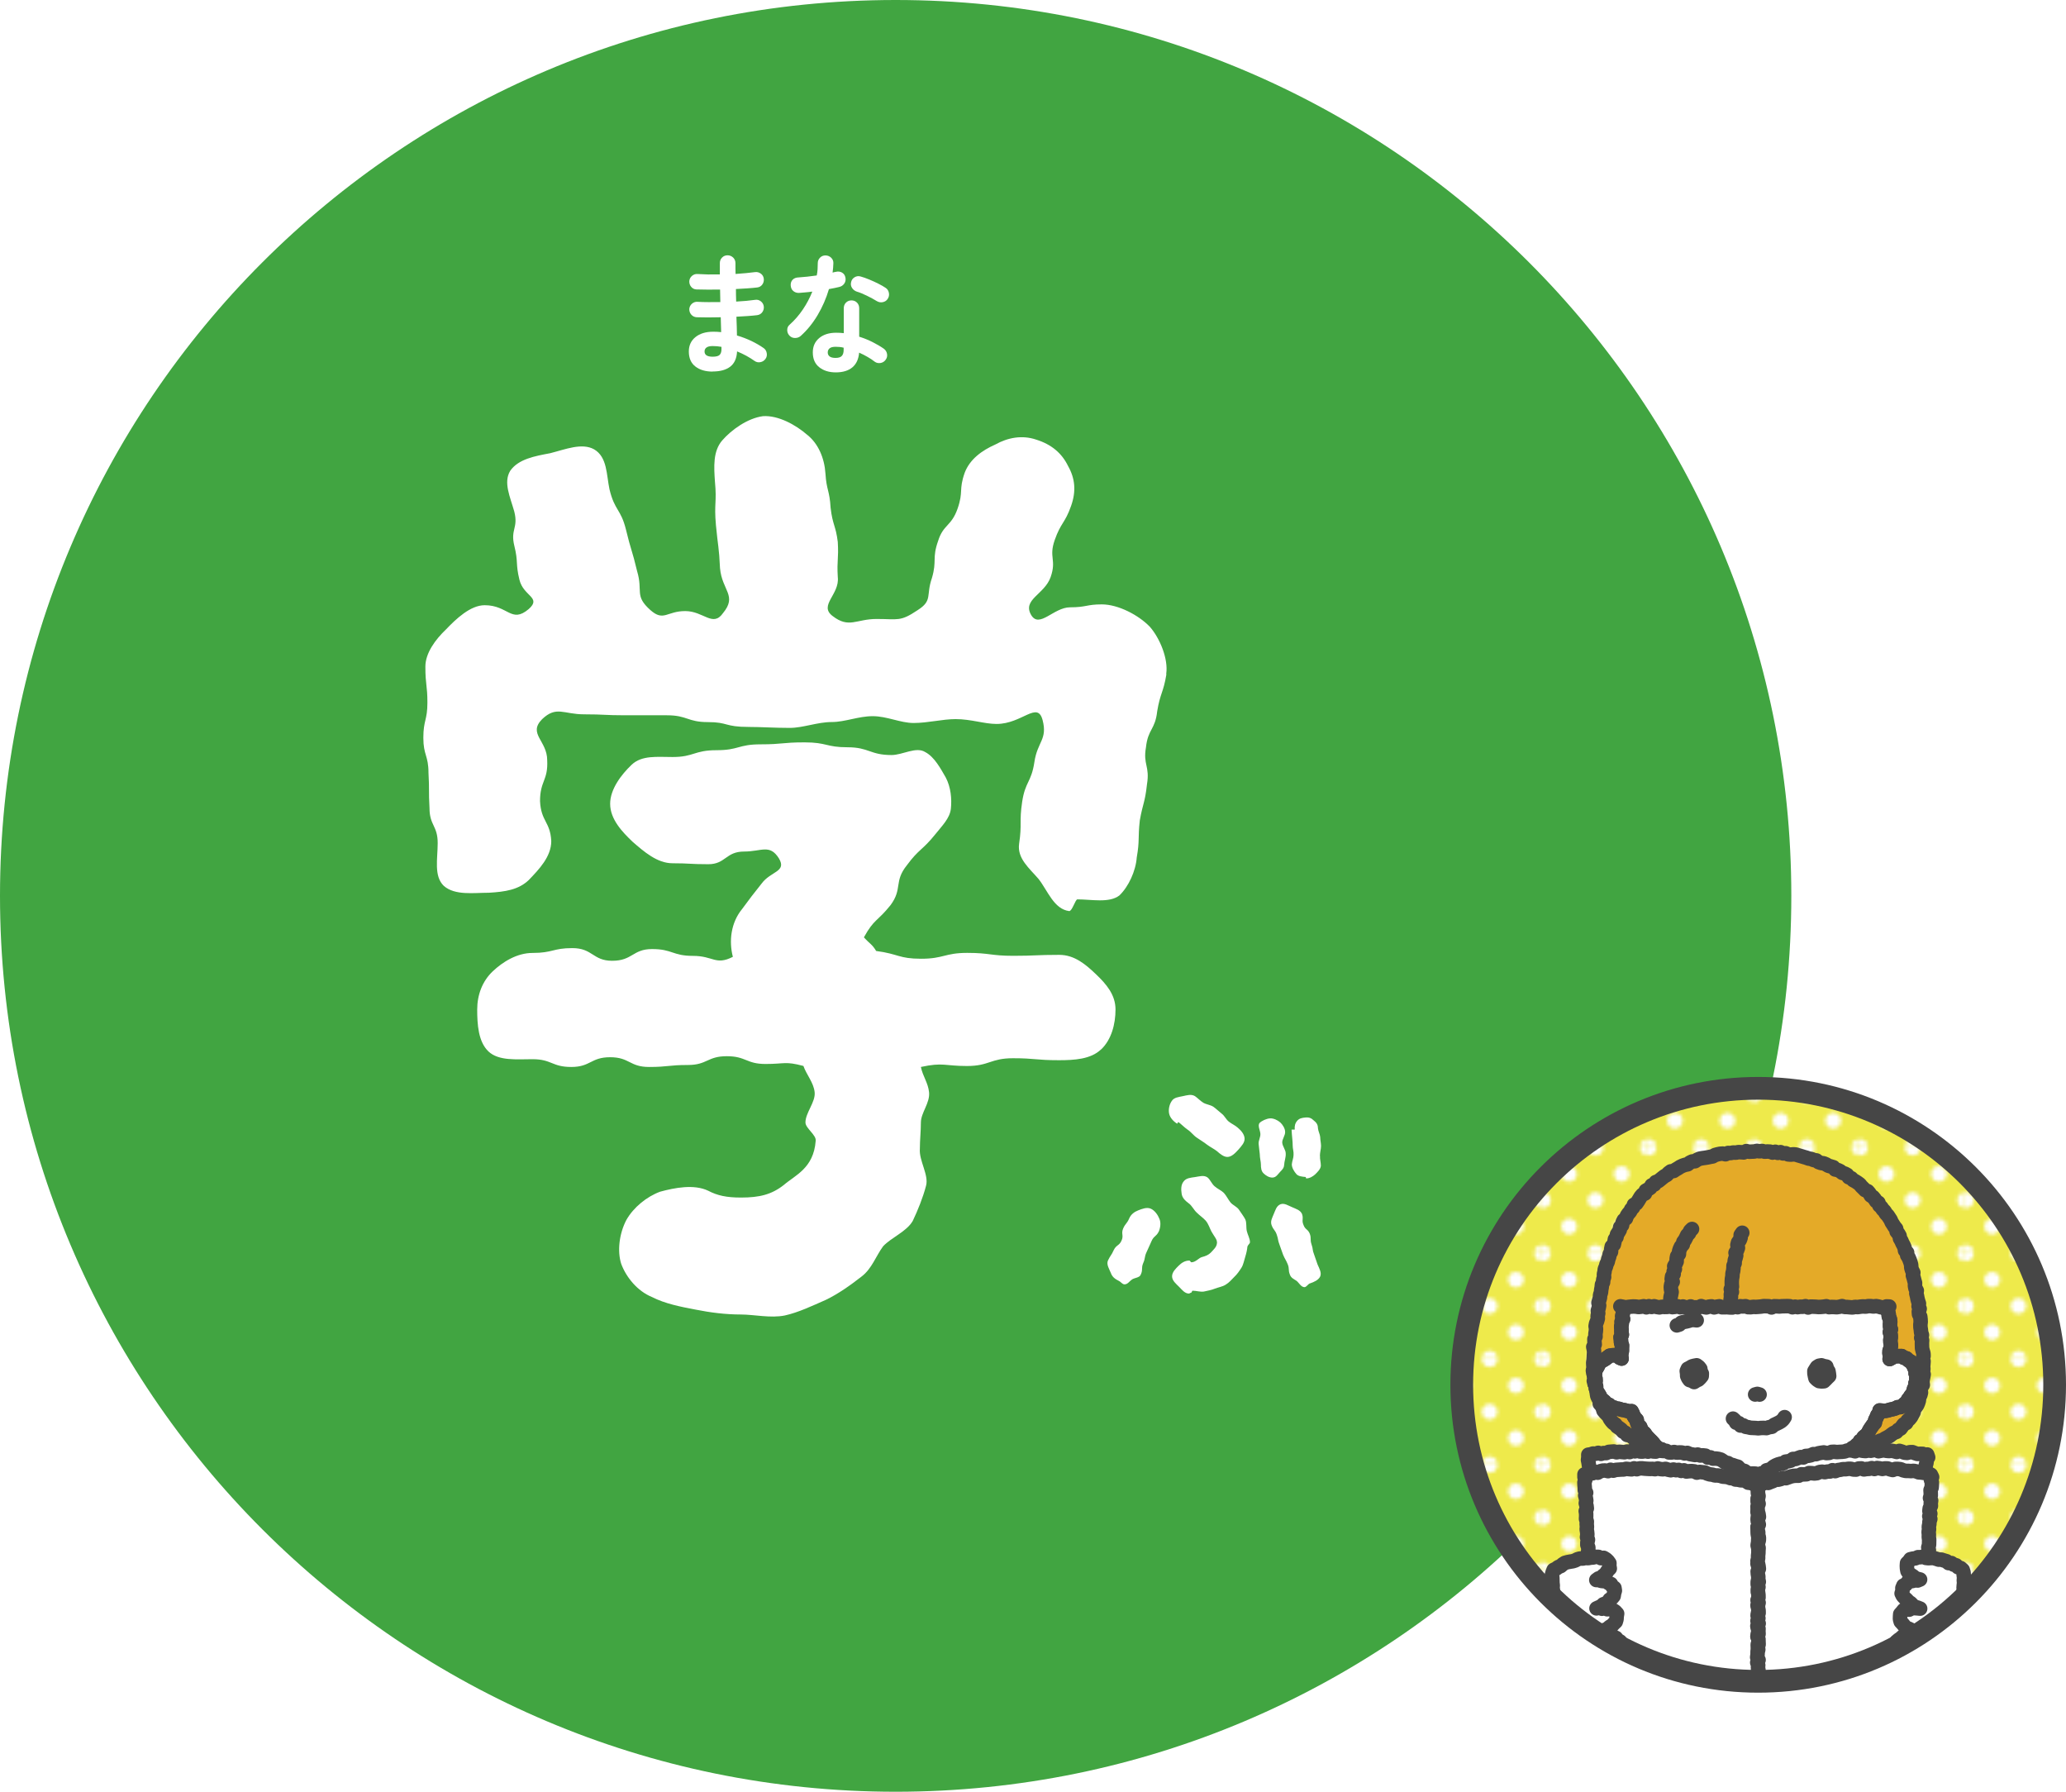
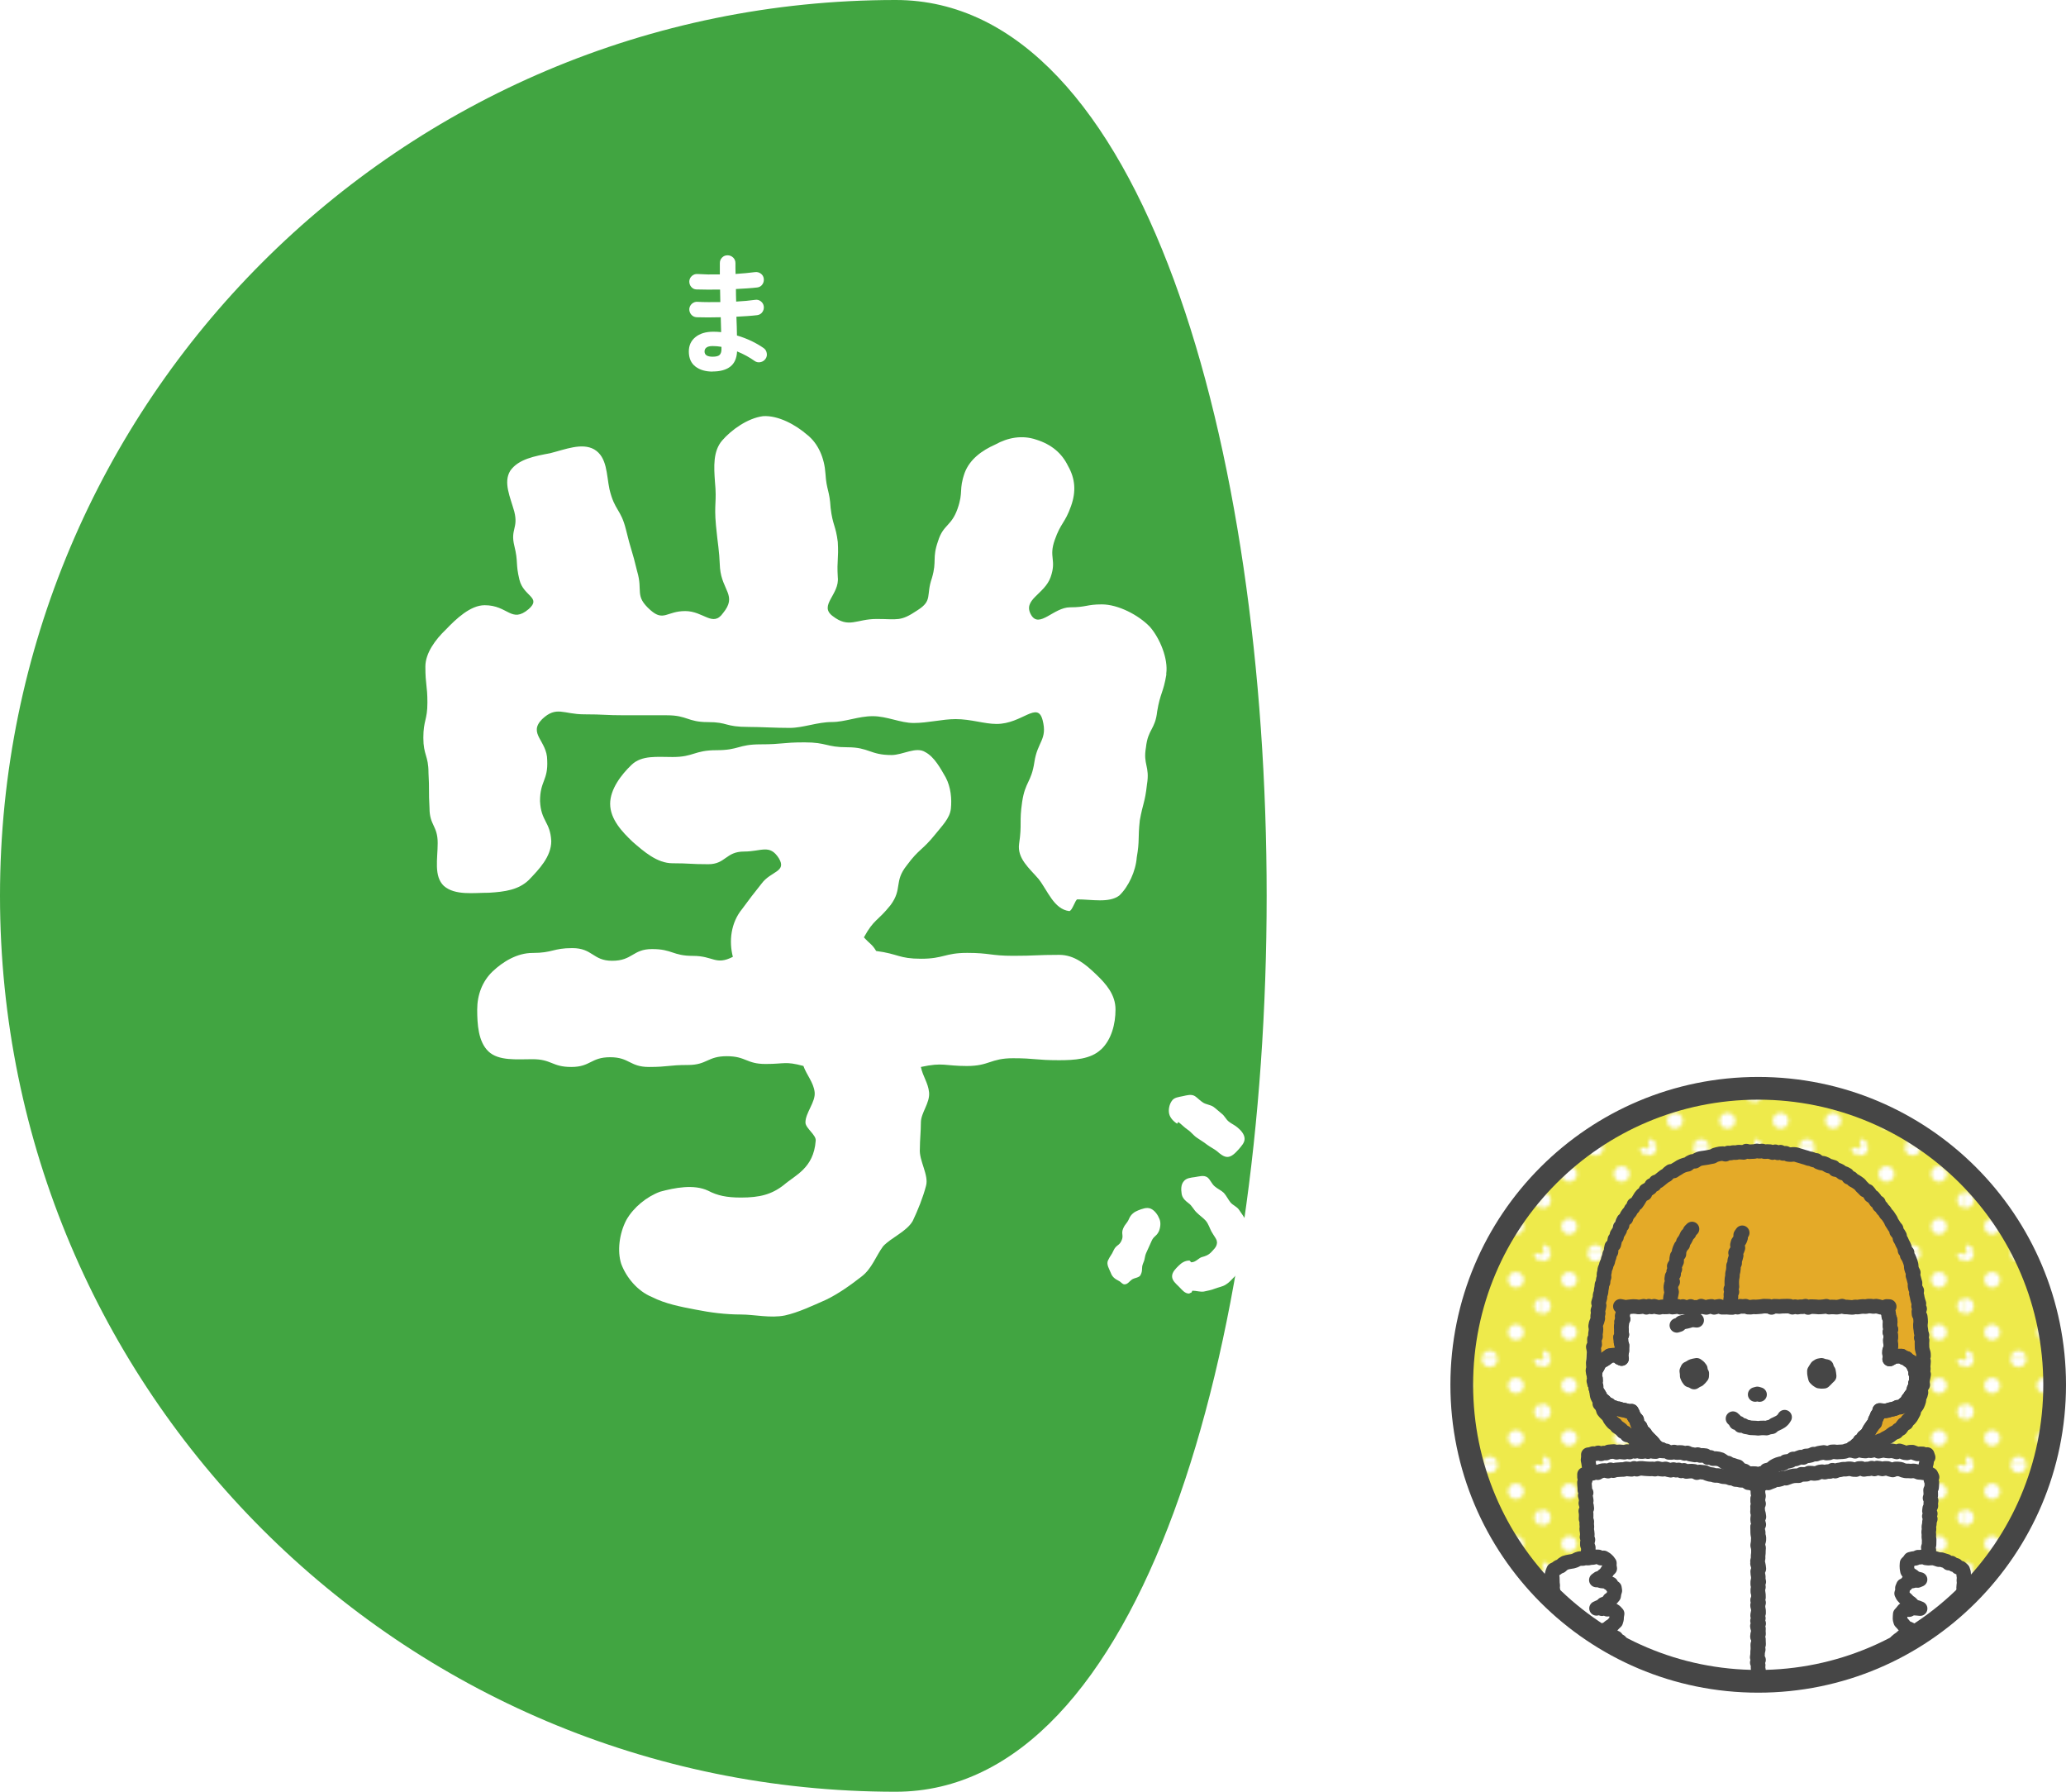
<svg xmlns="http://www.w3.org/2000/svg" id="_レイヤー_2" data-name="レイヤー 2" viewBox="0 0 345.61 299.66">
  <defs>
    <style>
      .cls-1 {
        clip-path: url(#clippath);
      }

      .cls-2, .cls-3, .cls-4, .cls-5, .cls-6, .cls-7, .cls-8 {
        stroke-width: 0px;
      }

      .cls-2, .cls-9, .cls-10 {
        fill: none;
      }

      .cls-3 {
        fill: url(#Unnamed_Pattern_14);
      }

      .cls-9 {
        stroke-miterlimit: 10;
        stroke-width: 3.8px;
      }

      .cls-9, .cls-10 {
        stroke: #464646;
      }

      .cls-10 {
        stroke-linecap: round;
        stroke-linejoin: round;
        stroke-width: 2.43px;
      }

      .cls-4 {
        fill: #464646;
      }

      .cls-5 {
        fill: #41a541;
      }

      .cls-6 {
        fill: #fff;
      }

      .cls-7 {
        fill: #e4aa28;
      }

      .cls-8 {
        fill: #eeea4b;
      }
    </style>
    <pattern id="Unnamed_Pattern_14" data-name="Unnamed Pattern 14" x="0" y="0" width="28.8" height="28.8" patternTransform="translate(-2908.42 -2992.26) scale(.61)" patternUnits="userSpaceOnUse" viewBox="0 0 28.8 28.8">
      <g>
        <rect class="cls-2" width="28.8" height="28.8" />
        <g>
-           <path class="cls-6" d="M28.8,30.96c1.19,0,2.16-.97,2.16-2.16s-.97-2.16-2.16-2.16-2.16.97-2.16,2.16.97,2.16,2.16,2.16Z" />
          <path class="cls-6" d="M14.4,30.96c1.19,0,2.16-.97,2.16-2.16s-.97-2.16-2.16-2.16-2.16.97-2.16,2.16.97,2.16,2.16,2.16Z" />
          <path class="cls-6" d="M28.8,16.56c1.19,0,2.16-.97,2.16-2.16s-.97-2.16-2.16-2.16-2.16.97-2.16,2.16.97,2.16,2.16,2.16Z" />
-           <path class="cls-6" d="M14.4,16.56c1.19,0,2.16-.97,2.16-2.16s-.97-2.16-2.16-2.16-2.16.97-2.16,2.16.97,2.16,2.16,2.16Z" />
          <path class="cls-6" d="M7.2,23.76c1.19,0,2.16-.97,2.16-2.16s-.97-2.16-2.16-2.16-2.16.97-2.16,2.16.97,2.16,2.16,2.16Z" />
          <path class="cls-6" d="M21.6,23.76c1.19,0,2.16-.97,2.16-2.16s-.97-2.16-2.16-2.16-2.16.97-2.16,2.16.97,2.16,2.16,2.16Z" />
          <path class="cls-6" d="M7.2,9.36c1.19,0,2.16-.97,2.16-2.16s-.97-2.16-2.16-2.16-2.16.97-2.16,2.16.97,2.16,2.16,2.16Z" />
          <path class="cls-6" d="M21.6,9.36c1.19,0,2.16-.97,2.16-2.16s-.97-2.16-2.16-2.16-2.16.97-2.16,2.16.97,2.16,2.16,2.16Z" />
        </g>
        <g>
          <path class="cls-6" d="M0,30.96c1.19,0,2.16-.97,2.16-2.16S1.19,26.64,0,26.64s-2.16.97-2.16,2.16S-1.19,30.96,0,30.96Z" />
          <path class="cls-6" d="M0,16.56c1.19,0,2.16-.97,2.16-2.16S1.19,12.24,0,12.24s-2.16.97-2.16,2.16S-1.19,16.56,0,16.56Z" />
        </g>
        <g>
          <path class="cls-6" d="M28.8,2.16c1.19,0,2.16-.97,2.16-2.16s-.97-2.16-2.16-2.16S26.64-1.19,26.64,0s.97,2.16,2.16,2.16Z" />
          <path class="cls-6" d="M14.4,2.16c1.19,0,2.16-.97,2.16-2.16s-.97-2.16-2.16-2.16S12.24-1.19,12.24,0s.97,2.16,2.16,2.16Z" />
        </g>
        <path class="cls-6" d="M0,2.16C1.19,2.16,2.16,1.19,2.16,0S1.19-2.16,0-2.16-2.16-1.19-2.16,0-1.19,2.16,0,2.16Z" />
      </g>
    </pattern>
    <clipPath id="clippath">
      <path class="cls-9" d="M343.71,231.61c0,27.39-22.2,49.59-49.59,49.59s-49.59-22.2-49.59-49.59,22.2-49.59,49.59-49.59,49.59,22.2,49.59,49.59Z" />
    </clipPath>
  </defs>
  <g id="_レイヤー_1-2" data-name="レイヤー 1">
    <g>
-       <path class="cls-5" d="M0,149.83c0,82.75,67.08,149.84,149.83,149.84s149.83-67.08,149.83-149.84S232.58,0,149.83,0,0,67.08,0,149.83Z" />
+       <path class="cls-5" d="M0,149.83c0,82.75,67.08,149.84,149.83,149.84S232.58,0,149.83,0,0,67.08,0,149.83Z" />
      <g>
        <path class="cls-8" d="M343.71,231.61c0,27.39-22.2,49.59-49.59,49.59s-49.59-22.2-49.59-49.59,22.2-49.59,49.59-49.59,49.59,22.2,49.59,49.59Z" />
        <path class="cls-3" d="M343.71,231.61c0,27.39-22.2,49.59-49.59,49.59s-49.59-22.2-49.59-49.59,22.2-49.59,49.59-49.59,49.59,22.2,49.59,49.59Z" />
        <g>
          <g class="cls-1">
            <g>
              <g>
                <polygon class="cls-7" points="320.99 219.35 321.02 219.79 321.23 220.21 321.28 220.65 321.3 221.09 321.25 221.54 321.26 221.98 321.33 222.41 321.37 222.85 321.51 223.28 321.39 223.74 321.54 224.16 321.51 224.61 321.52 225.05 321.53 225.49 321.63 225.92 321.76 226.36 321.78 226.79 321.65 227.24 321.78 227.67 321.75 228.11 321.71 228.55 321.75 228.99 321.67 229.42 321.8 229.87 321.72 230.31 321.63 230.74 321.59 231.17 321.65 231.62 321.39 232.03 321.3 232.46 321.35 232.91 321.24 233.34 321.01 233.73 321.01 234.19 320.88 234.61 320.71 235.01 320.45 235.38 320.19 235.73 320.12 236.19 319.91 236.58 319.7 236.97 319.42 237.32 319.09 237.62 318.87 238.01 318.46 238.22 318.19 238.58 317.93 238.94 317.54 239.15 317.24 239.49 316.81 239.65 316.45 239.9 316.11 240.17 315.73 240.39 315.34 240.59 314.97 240.83 314.54 240.96 314.15 241.15 313.73 241.28 313.32 241.42 312.97 241.76 312.51 241.77 312.11 241.95 311.7 242.1 311.28 242.23 310.83 242.27 310.44 242.5 310.01 242.57 309.56 242.55 309.14 242.68 308.71 242.78 308.3 242.97 307.88 243.09 307.45 243.18 307 243.14 306.56 243.18 306.12 243.2 305.71 243.37 305.28 243.45 304.83 243.38 304.4 243.48 303.98 243.63 303.53 243.59 303.1 243.72 302.66 243.66 302.22 243.65 301.79 243.76 301.35 243.78 300.91 243.84 300.48 243.95 300.04 243.87 299.6 243.88 299.17 243.92 298.73 243.92 298.29 244.04 297.85 243.97 297.41 243.97 296.97 243.95 296.54 244.03 296.1 244.13 295.66 243.96 295.22 243.99 294.78 244.13 294.34 244.16 293.9 244.11 293.46 244.16 293.02 244 292.58 244.08 292.14 244.07 291.7 244.14 291.26 244.07 290.83 244.13 290.39 243.95 289.95 243.96 289.51 244.02 289.07 244.08 288.63 244.07 288.2 243.96 287.77 243.85 287.33 243.78 286.89 243.83 286.45 243.89 286.01 243.82 285.59 243.65 285.14 243.71 284.72 243.52 284.27 243.64 283.83 243.62 283.43 243.35 282.98 243.41 282.54 243.36 282.13 243.17 281.68 243.22 281.23 243.23 280.84 242.95 280.38 243.01 279.97 242.84 279.56 242.69 279.14 242.57 278.69 242.58 278.25 242.51 277.83 242.4 277.4 242.29 277.02 242.06 276.56 242.03 276.22 241.7 275.78 241.63 275.39 241.42 274.99 241.26 274.51 241.25 274.15 240.98 273.81 240.68 273.36 240.6 273.02 240.32 272.66 240.07 272.19 240 271.91 239.63 271.51 239.44 271.22 239.1 270.87 238.84 270.5 238.59 270.24 238.24 269.87 238 269.58 237.67 269.32 237.31 269.13 236.91 268.84 236.58 268.52 236.27 268.24 235.93 268.11 235.5 267.92 235.11 267.62 234.77 267.66 234.28 267.41 233.91 267.21 233.51 267.13 233.08 267.13 232.63 266.97 232.22 266.9 231.79 266.73 231.38 266.62 230.95 266.75 230.5 266.67 230.07 266.53 229.64 266.47 229.21 266.57 228.77 266.54 228.33 266.52 227.9 266.59 227.46 266.62 227.02 266.64 226.59 266.67 226.16 266.63 225.72 266.53 225.27 266.77 224.85 266.73 224.41 266.72 223.97 266.91 223.55 266.89 223.11 266.96 222.68 266.99 222.25 266.92 221.8 267 221.37 267.17 220.95 267.29 220.52 267.26 220.08 267.36 219.65 267.3 219.2 267.43 218.78 267.51 218.34 267.4 217.89 267.53 217.46 267.65 217.03 267.67 216.59 267.82 216.17 267.86 215.73 267.94 215.3 267.98 214.86 268.17 214.45 268.2 214.01 268.34 213.59 268.31 213.13 268.41 212.71 268.46 212.27 268.64 211.86 268.75 211.43 268.95 211.03 269.04 210.6 269.19 210.19 269.28 209.76 269.5 209.37 269.53 208.91 269.62 208.48 269.97 208.14 270.07 207.71 270.15 207.27 270.42 206.91 270.5 206.46 270.74 206.09 270.96 205.71 271.03 205.25 271.35 204.92 271.43 204.47 271.63 204.07 272 203.78 272.14 203.36 272.39 202.99 272.68 202.66 272.88 202.26 273.19 201.94 273.33 201.5 273.75 201.27 274 200.91 274.23 200.53 274.46 200.15 274.74 199.82 275.18 199.62 275.31 199.14 275.71 198.91 276.08 198.66 276.29 198.25 276.75 198.11 276.98 197.7 277.42 197.54 277.76 197.27 278.1 196.99 278.45 196.72 278.83 196.51 279.14 196.18 279.5 195.91 279.97 195.85 280.33 195.61 280.71 195.39 281.08 195.15 281.48 194.96 281.89 194.82 282.33 194.73 282.69 194.44 283.09 194.25 283.54 194.22 283.92 193.97 284.33 193.79 284.76 193.71 285.2 193.65 285.64 193.58 286.07 193.49 286.5 193.41 286.9 193.18 287.32 193.06 287.75 192.97 288.19 192.94 288.65 193.05 289.07 192.84 289.51 192.85 289.94 192.76 290.39 192.78 290.82 192.69 291.26 192.71 291.7 192.74 292.13 192.52 292.58 192.63 293.01 192.61 293.46 192.59 293.9 192.49 294.33 192.56 294.78 192.5 295.21 192.62 295.66 192.59 296.09 192.61 296.52 192.77 296.98 192.63 297.4 192.82 297.85 192.7 298.27 192.91 298.72 192.88 299.13 193.07 299.57 193.11 300.03 193.06 300.46 193.11 300.89 193.25 301.31 193.37 301.73 193.5 302.15 193.62 302.56 193.77 303 193.84 303.4 194.02 303.85 194.08 304.21 194.36 304.62 194.51 305.07 194.57 305.47 194.74 305.85 194.97 306.27 195.09 306.7 195.22 307 195.6 307.45 195.69 307.84 195.88 308.19 196.16 308.62 196.29 309 196.5 309.27 196.9 309.69 197.05 310 197.37 310.39 197.58 310.76 197.82 311.11 198.08 311.39 198.43 311.71 198.74 312.01 199.05 312.44 199.23 312.73 199.57 312.95 199.96 313.33 200.2 313.61 200.54 313.85 200.91 314.24 201.16 314.38 201.61 314.71 201.9 314.95 202.27 315.26 202.58 315.48 202.97 315.79 203.29 316.03 203.65 316.27 204.02 316.44 204.42 316.68 204.79 316.91 205.16 317.2 205.51 317.27 205.96 317.55 206.31 317.77 206.69 317.84 207.14 318.07 207.52 318.24 207.92 318.45 208.31 318.62 208.71 318.68 209.15 319.03 209.49 319.04 209.95 319.28 210.33 319.45 210.74 319.6 211.15 319.71 211.58 319.73 212.03 319.86 212.45 320.07 212.85 320 213.32 320.13 213.73 320.24 214.16 320.36 214.58 320.34 215.03 320.42 215.46 320.65 215.86 320.57 216.32 320.68 216.74 320.76 217.17 320.87 217.6 321.01 218.02 320.95 218.47 321.13 218.9 320.99 219.35" />
                <polygon class="cls-10" points="320.99 219.35 321.02 219.79 321.23 220.21 321.28 220.65 321.3 221.09 321.25 221.54 321.26 221.98 321.33 222.41 321.37 222.85 321.51 223.28 321.39 223.74 321.54 224.16 321.51 224.61 321.52 225.05 321.53 225.49 321.63 225.92 321.76 226.36 321.78 226.79 321.65 227.24 321.78 227.67 321.75 228.11 321.71 228.55 321.75 228.99 321.67 229.42 321.8 229.87 321.72 230.31 321.63 230.74 321.59 231.17 321.65 231.62 321.39 232.03 321.3 232.46 321.35 232.91 321.24 233.34 321.01 233.73 321.01 234.19 320.88 234.61 320.71 235.01 320.45 235.38 320.19 235.73 320.12 236.19 319.91 236.58 319.7 236.97 319.42 237.32 319.09 237.62 318.87 238.01 318.46 238.22 318.19 238.58 317.93 238.94 317.54 239.15 317.24 239.49 316.81 239.65 316.45 239.9 316.11 240.17 315.73 240.39 315.34 240.59 314.97 240.83 314.54 240.96 314.15 241.15 313.73 241.28 313.32 241.42 312.97 241.76 312.51 241.77 312.11 241.95 311.7 242.1 311.28 242.23 310.83 242.27 310.44 242.5 310.01 242.57 309.56 242.55 309.14 242.68 308.71 242.78 308.3 242.97 307.88 243.09 307.45 243.18 307 243.14 306.56 243.18 306.12 243.2 305.71 243.37 305.28 243.45 304.83 243.38 304.4 243.48 303.98 243.63 303.53 243.59 303.1 243.72 302.66 243.66 302.22 243.65 301.79 243.76 301.35 243.78 300.91 243.84 300.48 243.95 300.04 243.87 299.6 243.88 299.17 243.92 298.73 243.92 298.29 244.04 297.85 243.97 297.41 243.97 296.97 243.95 296.54 244.03 296.1 244.13 295.66 243.96 295.22 243.99 294.78 244.13 294.34 244.16 293.9 244.11 293.46 244.16 293.02 244 292.58 244.08 292.14 244.07 291.7 244.14 291.26 244.07 290.83 244.13 290.39 243.95 289.95 243.96 289.51 244.02 289.07 244.08 288.63 244.07 288.2 243.96 287.77 243.85 287.33 243.78 286.89 243.83 286.45 243.89 286.01 243.82 285.59 243.65 285.14 243.71 284.72 243.52 284.27 243.64 283.83 243.62 283.43 243.35 282.98 243.41 282.54 243.36 282.13 243.17 281.68 243.22 281.23 243.23 280.84 242.95 280.38 243.01 279.97 242.84 279.56 242.69 279.14 242.57 278.69 242.58 278.25 242.51 277.83 242.4 277.4 242.29 277.02 242.06 276.56 242.03 276.22 241.7 275.78 241.63 275.39 241.42 274.99 241.26 274.51 241.25 274.15 240.98 273.81 240.68 273.36 240.6 273.02 240.32 272.66 240.07 272.19 240 271.91 239.63 271.51 239.44 271.22 239.1 270.87 238.84 270.5 238.59 270.24 238.24 269.87 238 269.58 237.67 269.32 237.31 269.13 236.91 268.84 236.58 268.52 236.27 268.24 235.93 268.11 235.5 267.92 235.11 267.62 234.77 267.66 234.28 267.41 233.91 267.21 233.51 267.13 233.08 267.13 232.63 266.97 232.22 266.9 231.79 266.73 231.38 266.62 230.95 266.75 230.5 266.67 230.07 266.53 229.64 266.47 229.21 266.57 228.77 266.54 228.33 266.52 227.9 266.59 227.46 266.62 227.02 266.64 226.59 266.67 226.16 266.63 225.72 266.53 225.27 266.77 224.85 266.73 224.41 266.72 223.97 266.91 223.55 266.89 223.11 266.96 222.68 266.99 222.25 266.92 221.8 267 221.37 267.17 220.95 267.29 220.52 267.26 220.08 267.36 219.65 267.3 219.2 267.43 218.78 267.51 218.34 267.4 217.89 267.53 217.46 267.65 217.03 267.67 216.59 267.82 216.17 267.86 215.73 267.94 215.3 267.98 214.86 268.17 214.45 268.2 214.01 268.34 213.59 268.31 213.13 268.41 212.71 268.46 212.27 268.64 211.86 268.75 211.43 268.95 211.03 269.04 210.6 269.19 210.19 269.28 209.76 269.5 209.37 269.53 208.91 269.62 208.48 269.97 208.14 270.07 207.71 270.15 207.27 270.42 206.91 270.5 206.46 270.74 206.09 270.96 205.71 271.03 205.25 271.35 204.92 271.43 204.47 271.63 204.07 272 203.78 272.14 203.36 272.39 202.99 272.68 202.66 272.88 202.26 273.19 201.94 273.33 201.5 273.75 201.27 274 200.91 274.23 200.53 274.46 200.15 274.74 199.82 275.18 199.62 275.31 199.14 275.71 198.91 276.08 198.66 276.29 198.25 276.75 198.11 276.98 197.7 277.42 197.54 277.76 197.27 278.1 196.99 278.45 196.72 278.83 196.51 279.14 196.18 279.5 195.91 279.97 195.85 280.33 195.61 280.71 195.39 281.08 195.15 281.48 194.96 281.89 194.82 282.33 194.73 282.69 194.44 283.09 194.25 283.54 194.22 283.92 193.97 284.33 193.79 284.76 193.71 285.2 193.65 285.64 193.58 286.07 193.49 286.5 193.41 286.9 193.18 287.32 193.06 287.75 192.97 288.19 192.94 288.65 193.05 289.07 192.84 289.51 192.85 289.94 192.76 290.39 192.78 290.82 192.69 291.26 192.71 291.7 192.74 292.13 192.52 292.58 192.63 293.01 192.61 293.46 192.59 293.9 192.49 294.33 192.56 294.78 192.5 295.21 192.62 295.66 192.59 296.09 192.61 296.52 192.77 296.98 192.63 297.4 192.82 297.85 192.7 298.27 192.91 298.72 192.88 299.13 193.07 299.57 193.11 300.03 193.06 300.46 193.11 300.89 193.25 301.31 193.37 301.73 193.5 302.15 193.62 302.56 193.77 303 193.84 303.4 194.02 303.85 194.08 304.21 194.36 304.62 194.51 305.07 194.57 305.47 194.74 305.85 194.97 306.27 195.09 306.7 195.22 307 195.6 307.45 195.69 307.84 195.88 308.19 196.16 308.62 196.29 309 196.5 309.27 196.9 309.69 197.05 310 197.37 310.39 197.58 310.76 197.82 311.11 198.08 311.39 198.43 311.71 198.74 312.01 199.05 312.44 199.23 312.73 199.57 312.95 199.96 313.33 200.2 313.61 200.54 313.85 200.91 314.24 201.16 314.38 201.61 314.71 201.9 314.95 202.27 315.26 202.58 315.48 202.97 315.79 203.29 316.03 203.65 316.27 204.02 316.44 204.42 316.68 204.79 316.91 205.16 317.2 205.51 317.27 205.96 317.55 206.31 317.77 206.69 317.84 207.14 318.07 207.52 318.24 207.92 318.45 208.31 318.62 208.71 318.68 209.15 319.03 209.49 319.04 209.95 319.28 210.33 319.45 210.74 319.6 211.15 319.71 211.58 319.73 212.03 319.86 212.45 320.07 212.85 320 213.32 320.13 213.73 320.24 214.16 320.36 214.58 320.34 215.03 320.42 215.46 320.65 215.86 320.57 216.32 320.68 216.74 320.76 217.17 320.87 217.6 321.01 218.02 320.95 218.47 321.13 218.9 320.99 219.35" />
              </g>
              <polygon class="cls-6" points="302.47 246.13 302.85 246.14 303.28 246.25 303.7 246.33 304.11 246.51 304.56 246.51 304.99 246.6 305.39 246.78 305.76 247.02 306.16 247.21 306.6 247.29 307 247.49 307.37 247.72 307.71 248.01 308.05 248.28 308.4 248.55 308.7 248.87 308.96 249.23 309.35 249.45 309.64 249.78 309.9 250.13 310.26 250.4 310.56 250.72 310.66 251.19 311.03 251.47 311.21 251.87 311.42 252.26 311.65 252.63 311.89 253 312.08 253.4 312.35 253.76 312.51 254.17 312.67 254.58 312.88 254.97 313.03 255.38 313.08 255.85 313.29 256.23 313.51 256.61 313.79 256.98 313.91 257.4 314.01 257.83 314.2 258.24 314.38 258.64 314.48 259.07 314.71 259.45 314.92 259.85 314.97 260.3 315.17 260.69 315.3 261.11 315.47 261.52 315.65 261.93 315.71 262.38 315.96 262.75 316.16 263.15 316.1 263.64 316.3 264.04 316.53 264.43 316.52 264.9 316.88 265.24 316.91 265.7 317.03 266.12 317.25 266.51 317.34 266.95 317.42 267.39 317.7 267.76 317.73 268.22 317.81 268.65 318.11 269.02 318.2 269.46 318.3 269.89 318.34 270.34 318.58 270.72 318.7 271.15 318.91 271.54 319 271.98 319.04 272.42 319.33 272.79 319.35 273.28 319.22 273.74 319.1 274.19 318.84 274.58 318.53 274.96 318.08 275.14 317.61 275.18 317.21 275.37 316.79 275.52 316.39 275.76 315.92 275.73 315.48 275.82 315.09 276.09 314.64 276.16 314.2 276.21 313.75 276.24 313.31 276.37 312.86 276.33 312.41 276.39 311.98 276.59 311.52 276.5 311.09 276.67 310.64 276.68 310.19 276.71 309.71 276.65 309.63 276.21 309.45 275.81 309.44 275.36 309.45 274.91 309.11 274.55 309.11 274.1 309.11 273.65 308.91 273.25 308.74 272.85 308.67 272.42 308.61 271.98 308.63 271.53 308.3 271.16 308.33 270.71 308.11 270.31 308.12 269.86 308 269.45 307.97 269.01 307.79 268.6 307.72 268.17 307.7 267.73 307.44 267.35 307.32 266.93 307.22 266.5 307.28 266.04 307.15 265.62 306.92 265.23 306.8 264.81 306.87 264.35 306.64 263.96 306.48 263.55 306.42 263.11 306.39 262.67 306.19 262.27 306.2 261.82 306.09 261.4 306.01 260.98 305.95 260.54 305.76 260.14 305.76 259.69 305.55 259.3 305.58 258.85 305.31 258.46 305.26 258.02 305.12 257.61 305.17 257.15 304.89 256.77 304.85 256.33 304.87 255.88 304.75 255.46 304.51 255.07 304.34 254.66 304.29 254.23 304.2 253.8 304.05 253.39 303.95 252.97 303.99 252.51 303.86 252.09 303.82 251.65 303.74 251.22 303.45 250.84 303.53 250.37 303.25 249.99 303.32 249.53 303.23 249.1 303.13 248.68 302.84 248.3 302.9 247.83 302.63 247.45 302.55 247.01 302.6 246.56 302.47 246.13" />
              <path class="cls-6" d="M284.92,246.55s-5.14.31-8.32,5.68c-2.61,4.41-6.06,17.22-7.21,21.64-.24.93.31,1.88,1.29,2.21,1.68.58,4.57,1.3,8.38,1.21l5.86-30.75Z" />
-               <path class="cls-6" d="M303.69,246.55s5.14.31,8.32,5.68c2.61,4.41,6.06,17.22,7.21,21.64.24.93-.31,1.88-1.29,2.21-1.68.58-4.57,1.3-8.39,1.21l-5.86-30.75Z" />
              <path class="cls-6" d="M302.76,246.15s3.6,1.37,6.01,5.67l2.58,21.39s-8.07,1.03-17.17,1.03-17.17-1.03-17.17-1.03l2.57-21.39c2.4-4.29,6.01-5.67,6.01-5.67h17.17Z" />
              <polyline class="cls-10" points="308.92 256.11 309.09 256.53 309 256.99 309.1 257.42 309.16 257.86 309.13 258.31 309.35 258.72 309.34 259.17 309.49 259.59 309.59 260.03 309.51 260.49 309.67 260.91 309.68 261.35 309.67 261.8 309.9 262.21 309.83 262.67 309.95 263.1 309.94 263.55 310.07 263.98 310.12 264.42 310.21 264.85 310.24 265.29 310.33 265.73 310.29 266.18 310.42 266.61 310.58 267.04 310.52 267.49 310.71 267.91 310.75 268.35 310.82 268.79 310.91 269.23 310.79 269.69 311.02 270.11 311.01 270.55 310.92 271.01 310.98 271.45 311.24 271.87 311.27 272.31 311.38 272.75 311.41 273.21 310.92 273.33 310.48 273.4 310.04 273.46 309.61 273.56 309.17 273.55 308.73 273.62 308.3 273.72 307.86 273.76 307.42 273.81 306.98 273.85 306.53 273.71 306.09 273.78 305.66 273.95 305.22 273.98 304.78 273.95 304.33 273.91 303.89 273.96 303.45 273.91 303.01 274.05 302.57 274.08 302.13 274.15 301.69 274.03 301.25 274.04 300.8 274.06 300.36 274.08 299.93 274.23 299.48 274.15 299.04 274.16 298.6 274.21 298.16 274.17 297.72 274.2 297.27 274.13 296.83 274.15 296.39 274.28 295.95 274.31 295.5 274.11 295.06 274.23 294.62 274.14 294.18 274.24 293.73 274.2 293.29 274.23 292.85 274.29 292.41 274.21 291.97 274.18 291.52 274.29 291.08 274.2 290.64 274.3 290.2 274.08 289.76 274.24 289.32 274.24 288.88 274.09 288.43 274.19 288 274.04 287.55 274.18 287.11 273.98 286.67 274.15 286.23 274.11 285.78 274.14 285.34 274.04 284.9 274.04 284.46 273.94 284.02 273.96 283.57 274.02 283.13 273.99 282.7 273.87 282.26 273.81 281.82 273.73 281.38 273.72 280.94 273.7 280.51 273.55 280.07 273.58 279.62 273.58 279.2 273.4 278.75 273.47 278.3 273.5 277.87 273.36 277.43 273.32 277.04 273.19 277.01 272.75 277.04 272.31 277.15 271.88 277.34 271.46 277.21 271 277.27 270.56 277.49 270.15 277.6 269.72 277.62 269.27 277.64 268.83 277.71 268.39 277.87 267.97 277.8 267.51 277.79 267.07 277.99 266.65 277.89 266.19 278.1 265.77 278.23 265.34 278.27 264.9 278.31 264.46 278.19 263.99 278.37 263.57 278.42 263.13 278.51 262.7 278.46 262.24 278.5 261.8 278.76 261.39 278.64 260.92 278.83 260.5 278.96 260.08 278.95 259.63 278.89 259.17 279.15 258.76 279.21 258.32 279.16 257.87 279.25 257.43 279.24 256.98 279.38 256.55 279.45 256.11" />
              <polyline class="cls-10" points="276.97 277.14 276.53 276.97 276.08 276.96 275.63 277.13 275.2 276.88 274.75 276.86 274.29 276.97 273.85 276.92 273.41 276.84 273 276.6 272.57 276.5 272.11 276.49 271.73 276.23 271.28 276.17 270.85 276.05 270.47 275.82 270.1 275.56 269.66 275.31 269.74 274.88 269.94 274.46 269.85 274.01 269.9 273.58 269.89 273.13 270.06 272.72 270.05 272.27 270.2 271.85 270.16 271.4 270.28 270.98 270.46 270.57 270.52 270.13 270.64 269.71 270.75 269.29 270.8 268.85 270.91 268.42 270.87 267.97 271.03 267.56 271 267.1 271.12 266.68 271.32 266.28 271.27 265.82 271.48 265.42 271.68 265.02 271.64 264.56 271.79 264.14 271.89 263.72 271.95 263.28 272.12 262.87 272.2 262.44 272.35 262.03 272.63 261.66 272.75 261.23 272.73 260.77 272.89 260.36 273.08 259.96 273.22 259.54 273.31 259.11 273.56 258.73 273.65 258.3 273.77 257.88 273.93 257.46 274.26 257.13 274.41 256.71 274.55 256.3 274.65 255.86 274.88 255.48 275.14 255.12 275.22 254.67 275.55 254.35 275.68 253.92 275.83 253.5 276.22 253.22 276.47 252.86 276.72 252.5 276.83 252.04 277.11 251.71 277.47 251.43 277.74 251.08 278 250.73 278.27 250.39 278.54 250.04 278.86 249.75 279.11 249.37 279.4 249.04 279.82 248.86 280.05 248.44 280.54 248.37 280.83 248.01 281.23 247.83 281.6 247.6 282 247.41 282.39 247.22 282.75 246.94 283.19 246.85 283.6 246.68 284.03 246.57 284.48 246.55 284.92 246.54" />
              <polyline class="cls-10" points="311.03 277.59 311.47 277.67 311.91 277.65 312.34 277.51 312.79 277.53 313.23 277.57 313.64 277.31 314.11 277.44 314.5 277.18 314.95 277.16 315.37 277.05 315.81 276.99 316.21 276.8 316.61 276.62 317.02 276.47 317.41 276.25 317.74 275.96 318.12 275.75 318.51 275.56 318.76 275.33 318.72 274.9 318.81 274.45 318.62 274.03 318.78 273.57 318.72 273.13 318.66 272.7 318.57 272.27 318.42 271.85 318.32 271.42 318.28 270.99 318.32 270.54 318.2 270.11 317.95 269.71 317.94 269.27 317.79 268.85 317.72 268.42 317.67 267.99 317.72 267.53 317.55 267.11 317.55 266.66 317.42 266.25 317.17 265.86 317.04 265.44 316.99 265 316.99 264.55 316.87 264.13 316.73 263.71 316.53 263.32 316.42 262.89 316.25 262.49 316.32 262.01 316.2 261.58 316.07 261.17 315.75 260.81 315.72 260.36 315.62 259.93 315.48 259.51 315.3 259.11 315.12 258.71 315.01 258.28 314.81 257.89 314.63 257.48 314.51 257.06 314.37 256.64 314.07 256.29 313.9 255.89 313.82 255.44 313.5 255.11 313.21 254.76 313.18 254.28 312.85 253.96 312.71 253.54 312.53 253.13 312.27 252.78 311.92 252.48 311.69 252.11 311.56 251.66 311.23 251.36 311.02 250.96 310.75 250.62 310.46 250.29 310.05 250.07 309.82 249.68 309.47 249.41 309.1 249.17 308.77 248.88 308.53 248.48 308.19 248.2 307.84 247.93 307.45 247.72 307.07 247.48 306.63 247.38 306.24 247.17 305.81 247.08 305.41 246.9 304.98 246.78 304.57 246.65 304.12 246.65 303.7 246.44" />
              <g>
                <polygon class="cls-6" points="299.87 245.8 299.84 246.21 299.91 246.67 299.62 247.01 299.45 247.4 299.2 247.75 298.89 248.05 298.62 248.39 298.28 248.65 297.92 248.91 297.5 249.04 297.15 249.32 296.69 249.32 296.3 249.52 295.85 249.48 295.46 249.74 295.01 249.7 294.58 249.66 294.15 249.79 293.73 249.67 293.3 249.59 292.87 249.61 292.46 249.49 292.02 249.47 291.57 249.47 291.21 249.18 290.78 249.09 290.48 248.74 290.08 248.57 289.72 248.34 289.43 248.03 289.01 247.83 288.84 247.41 288.7 247.01 288.56 246.62 288.31 246.24 288.25 245.8 288.28 245.36 288.45 244.95 288.59 244.54 288.9 244.23 289.06 243.81 289.44 243.59 289.67 243.2 290.07 243.01 290.43 242.78 290.81 242.58 291.24 242.5 291.61 242.26 292.04 242.23 292.42 241.94 292.85 241.88 293.28 241.83 293.72 241.91 294.15 241.77 294.58 241.86 295.01 241.91 295.43 242.02 295.84 242.14 296.27 242.2 296.68 242.32 297.07 242.5 297.48 242.61 297.93 242.69 298.21 243.06 298.56 243.29 298.96 243.49 299.22 243.84 299.4 244.24 299.59 244.61 299.81 244.97 299.9 245.38 299.87 245.8" />
                <polygon class="cls-10" points="299.87 245.8 299.84 246.21 299.91 246.67 299.62 247.01 299.45 247.4 299.2 247.75 298.89 248.05 298.62 248.39 298.28 248.65 297.92 248.91 297.5 249.04 297.15 249.32 296.69 249.32 296.3 249.52 295.85 249.48 295.46 249.74 295.01 249.7 294.58 249.66 294.15 249.79 293.73 249.67 293.3 249.59 292.87 249.61 292.46 249.49 292.02 249.47 291.57 249.47 291.21 249.18 290.78 249.09 290.48 248.74 290.08 248.57 289.72 248.34 289.43 248.03 289.01 247.83 288.84 247.41 288.7 247.01 288.56 246.62 288.31 246.24 288.25 245.8 288.28 245.36 288.45 244.95 288.59 244.54 288.9 244.23 289.06 243.81 289.44 243.59 289.67 243.2 290.07 243.01 290.43 242.78 290.81 242.58 291.24 242.5 291.61 242.26 292.04 242.23 292.42 241.94 292.85 241.88 293.28 241.83 293.72 241.91 294.15 241.77 294.58 241.86 295.01 241.91 295.43 242.02 295.84 242.14 296.27 242.2 296.68 242.32 297.07 242.5 297.48 242.61 297.93 242.69 298.21 243.06 298.56 243.29 298.96 243.49 299.22 243.84 299.4 244.24 299.59 244.61 299.81 244.97 299.9 245.38 299.87 245.8" />
              </g>
              <g>
                <g>
                  <polygon class="cls-6" points="319.21 227.49 318.91 227.18 318.48 227.08 318.13 226.81 317.7 226.81 317.29 226.83 316.83 226.73 316.52 227.08 316.11 227.3 316.19 226.81 316.08 226.36 316.1 225.91 316.27 225.46 316.33 225.01 316.25 224.56 316.23 224.11 316.3 223.66 316.27 223.22 316.15 222.79 316.31 222.34 316.18 221.91 316.17 221.47 316.21 221.03 316.14 220.59 315.97 220.17 315.94 219.73 315.79 219.32 315.76 218.88 315.63 218.46 315.69 218 315.48 217.6 315.27 217.2 315.37 216.72 315.01 216.37 315.08 215.89 314.89 215.49 314.8 215.05 314.55 214.68 314.47 214.24 314.26 213.86 314.01 213.49 313.81 213.1 313.77 212.63 313.5 212.28 313.32 211.88 313.11 211.49 312.92 211.09 312.53 210.82 312.28 210.46 312.04 210.1 311.88 209.68 311.64 209.31 311.34 209 311.15 208.59 310.82 208.29 310.49 208 310.21 207.66 309.92 207.33 309.64 207 309.43 206.6 309.04 206.37 308.75 206.05 308.43 205.74 308.2 205.35 307.79 205.15 307.38 204.96 307.16 204.54 306.77 204.33 306.37 204.13 306.05 203.83 305.74 203.51 305.28 203.41 304.95 203.11 304.52 202.98 304.15 202.75 303.76 202.57 303.48 202.15 303.03 202.06 302.65 201.84 302.21 201.77 301.85 201.49 301.46 201.29 301.02 201.21 300.6 201.07 300.17 200.99 299.74 200.9 299.33 200.78 298.95 200.49 298.51 200.41 298.08 200.34 297.62 200.43 297.21 200.23 296.76 200.25 296.34 200.14 295.92 199.97 295.47 200.04 295.03 200.12 294.6 200.05 294.16 200 293.72 199.99 293.29 199.9 292.85 200.04 292.41 199.96 291.97 199.98 291.55 200.16 291.11 200.19 290.68 200.25 290.25 200.3 289.79 200.23 289.36 200.31 288.96 200.55 288.52 200.59 288.11 200.74 287.65 200.73 287.27 200.98 286.84 201.06 286.43 201.22 286.06 201.48 285.65 201.63 285.19 201.67 284.77 201.8 284.45 202.14 284.07 202.35 283.6 202.41 283.3 202.76 282.93 202.99 282.56 203.21 282.07 203.26 281.76 203.59 281.43 203.88 281.03 204.07 280.72 204.39 280.31 204.57 279.97 204.85 279.7 205.2 279.28 205.39 278.97 205.7 278.75 206.11 278.35 206.31 278.13 206.71 277.82 207.02 277.53 207.34 277.24 207.66 276.97 208.01 276.64 208.31 276.31 208.6 276.14 209.02 275.73 209.26 275.65 209.74 275.26 210 275.16 210.46 274.79 210.75 274.62 211.15 274.49 211.58 274.16 211.9 273.89 212.25 273.82 212.7 273.58 213.07 273.37 213.46 273.13 213.83 273.05 214.27 272.87 214.67 272.64 215.05 272.57 215.5 272.5 215.93 272.28 216.32 272.22 216.76 272.01 217.16 272.05 217.62 271.81 218.01 271.84 218.47 271.58 218.86 271.5 219.29 271.46 219.73 271.38 220.16 271.51 220.62 271.28 221.03 271.29 221.47 271.2 221.9 271.25 222.35 271.24 222.78 271.31 223.22 271.1 223.66 271.16 224.12 271.18 224.57 271.34 225.03 271.32 225.48 271.32 225.94 271.22 226.4 271.19 226.86 271.27 227.22 270.95 227.08 270.62 226.75 270.17 226.66 269.71 226.67 269.27 226.75 268.91 227.02 268.56 227.28 268.2 227.5 267.8 227.71 267.51 228.05 267.32 228.44 267.11 228.82 266.86 229.2 266.84 229.66 266.67 230.08 266.89 230.53 266.92 230.96 266.78 231.42 267 231.83 267 232.29 267.14 232.71 267.39 233.08 267.62 233.46 267.79 233.88 268.14 234.18 268.48 234.46 268.73 234.84 269.18 234.96 269.49 235.31 269.95 235.39 270.35 235.58 270.81 235.62 271.23 235.77 271.67 235.84 272.1 235.95 272.55 236.06 272.93 236.02 273.1 236.35 273.26 236.76 273.49 237.13 273.8 237.47 273.86 237.93 274.03 238.34 274.38 238.64 274.54 239.06 274.78 239.43 275.12 239.72 275.36 240.09 275.65 240.42 275.95 240.73 276.27 241.04 276.56 241.36 276.83 241.72 277.15 242.02 277.48 242.31 277.95 242.41 278.26 242.73 278.63 242.96 278.9 243.34 279.36 243.44 279.75 243.64 280.09 243.92 280.55 243.99 280.9 244.25 281.25 244.55 281.68 244.65 282.14 244.67 282.5 244.98 282.9 245.14 283.37 245.11 283.76 245.34 284.21 245.33 284.6 245.56 285.04 245.62 285.44 245.83 285.87 245.91 286.33 245.87 286.73 246.09 287.16 246.19 287.62 246.04 288.04 246.2 288.48 246.19 288.92 246.19 289.35 246.28 289.79 246.28 290.22 246.43 290.66 246.41 291.09 246.49 291.53 246.46 291.96 246.62 292.41 246.42 292.85 246.48 293.29 246.45 293.72 246.51 294.16 246.62 294.6 246.47 295.04 246.6 295.48 246.47 295.92 246.58 296.35 246.39 296.79 246.53 297.22 246.31 297.66 246.33 298.1 246.36 298.53 246.26 298.98 246.34 299.41 246.29 299.85 246.23 300.27 246.1 300.69 245.93 301.12 245.88 301.57 245.9 301.97 245.65 302.44 245.77 302.87 245.65 303.27 245.47 303.7 245.38 304.13 245.28 304.55 245.13 304.97 245.02 305.33 244.72 305.8 244.72 306.18 244.49 306.52 244.18 306.96 244.1 307.38 243.95 307.76 243.74 308.08 243.41 308.52 243.29 308.85 243 309.21 242.74 309.63 242.58 309.88 242.19 310.29 242 310.58 241.67 310.95 241.42 311.16 241.01 311.55 240.78 311.75 240.37 312.09 240.09 312.42 239.79 312.62 239.39 312.83 239.01 313.08 238.65 313.33 238.29 313.63 237.96 313.7 237.5 313.9 237.11 314.06 236.7 314.37 236.36 314.43 235.9 314.89 235.94 315.33 235.98 315.77 235.9 316.2 235.77 316.62 235.68 317.05 235.56 317.44 235.36 317.92 235.34 318.3 235.09 318.62 234.78 318.99 234.53 319.17 234.1 319.44 233.77 319.67 233.4 319.99 233.08 320.09 232.64 320.21 232.23 320.55 231.87 320.42 231.39 320.66 230.98 320.56 230.53 320.66 230.09 320.45 229.68 320.48 229.22 320.28 228.83 320.11 228.42 319.87 228.05 319.6 227.71 319.21 227.49" />
                  <polygon class="cls-6" points="319.21 227.49 318.91 227.18 318.48 227.08 318.13 226.81 317.7 226.81 317.29 226.83 316.83 226.73 316.52 227.08 316.11 227.3 316.19 226.81 316.08 226.36 316.1 225.91 316.27 225.46 316.33 225.01 316.25 224.56 316.23 224.11 316.3 223.66 316.27 223.22 316.15 222.79 316.31 222.34 316.18 221.91 316.17 221.47 316.21 221.03 316.14 220.59 315.97 220.17 315.94 219.73 315.79 219.32 315.76 218.88 315.63 218.46 315.69 218 315.48 217.6 315.27 217.2 315.37 216.72 315.01 216.37 315.08 215.89 314.89 215.49 314.8 215.05 314.55 214.68 314.47 214.24 314.26 213.86 314.01 213.49 313.81 213.1 313.77 212.63 313.5 212.28 313.32 211.88 313.11 211.49 312.92 211.09 312.53 210.82 312.28 210.46 312.04 210.1 311.88 209.68 311.64 209.31 311.34 209 311.15 208.59 310.82 208.29 310.49 208 310.21 207.66 309.92 207.33 309.64 207 309.43 206.6 309.04 206.37 308.75 206.05 308.43 205.74 308.2 205.35 307.79 205.15 307.38 204.96 307.16 204.54 306.77 204.33 306.37 204.13 306.05 203.83 305.74 203.51 305.28 203.41 304.95 203.11 304.52 202.98 304.15 202.75 303.76 202.57 303.48 202.15 303.03 202.06 302.65 201.84 302.21 201.77 301.85 201.49 301.46 201.29 301.02 201.21 300.6 201.07 300.17 200.99 299.74 200.9 299.33 200.78 298.95 200.49 298.51 200.41 298.08 200.34 297.62 200.43 297.21 200.23 296.76 200.25 296.34 200.14 295.92 199.97 295.47 200.04 295.03 200.12 294.6 200.05 294.16 200 293.72 199.99 293.29 199.9 292.85 200.04 292.41 199.96 291.97 199.98 291.55 200.16 291.11 200.19 290.68 200.25 290.25 200.3 289.79 200.23 289.36 200.31 288.96 200.55 288.52 200.59 288.11 200.74 287.65 200.73 287.27 200.98 286.84 201.06 286.43 201.22 286.06 201.48 285.65 201.63 285.19 201.67 284.77 201.8 284.45 202.14 284.07 202.35 283.6 202.41 283.3 202.76 282.93 202.99 282.56 203.21 282.07 203.26 281.76 203.59 281.43 203.88 281.03 204.07 280.72 204.39 280.31 204.57 279.97 204.85 279.7 205.2 279.28 205.39 278.97 205.7 278.75 206.11 278.35 206.31 278.13 206.71 277.82 207.02 277.53 207.34 277.24 207.66 276.97 208.01 276.64 208.31 276.31 208.6 276.14 209.02 275.73 209.26 275.65 209.74 275.26 210 275.16 210.46 274.79 210.75 274.62 211.15 274.49 211.58 274.16 211.9 273.89 212.25 273.82 212.7 273.58 213.07 273.37 213.46 273.13 213.83 273.05 214.27 272.87 214.67 272.64 215.05 272.57 215.5 272.5 215.93 272.28 216.32 272.22 216.76 272.01 217.16 272.05 217.62 271.81 218.01 271.84 218.47 271.58 218.86 271.5 219.29 271.46 219.73 271.38 220.16 271.51 220.62 271.28 221.03 271.29 221.47 271.2 221.9 271.25 222.35 271.24 222.78 271.31 223.22 271.1 223.66 271.16 224.12 271.18 224.57 271.34 225.03 271.32 225.48 271.32 225.94 271.22 226.4 271.19 226.86 271.27 227.22 270.95 227.08 270.62 226.75 270.17 226.66 269.71 226.67 269.27 226.75 268.91 227.02 268.56 227.28 268.2 227.5 267.8 227.71 267.51 228.05 267.32 228.44 267.11 228.82 266.86 229.2 266.84 229.66 266.67 230.08 266.89 230.53 266.92 230.96 266.78 231.42 267 231.83 267 232.29 267.14 232.71 267.39 233.08 267.62 233.46 267.79 233.88 268.14 234.18 268.48 234.46 268.73 234.84 269.18 234.96 269.49 235.31 269.95 235.39 270.35 235.58 270.81 235.62 271.23 235.77 271.67 235.84 272.1 235.95 272.55 236.06 272.93 236.02 273.1 236.35 273.26 236.76 273.49 237.13 273.8 237.47 273.86 237.93 274.03 238.34 274.38 238.64 274.54 239.06 274.78 239.43 275.12 239.72 275.36 240.09 275.65 240.42 275.95 240.73 276.27 241.04 276.56 241.36 276.83 241.72 277.15 242.02 277.48 242.31 277.95 242.41 278.26 242.73 278.63 242.96 278.9 243.34 279.36 243.44 279.75 243.64 280.09 243.92 280.55 243.99 280.9 244.25 281.25 244.55 281.68 244.65 282.14 244.67 282.5 244.98 282.9 245.14 283.37 245.11 283.76 245.34 284.21 245.33 284.6 245.56 285.04 245.62 285.44 245.83 285.87 245.91 286.33 245.87 286.73 246.09 287.16 246.19 287.62 246.04 288.04 246.2 288.48 246.19 288.92 246.19 289.35 246.28 289.79 246.28 290.22 246.43 290.66 246.41 291.09 246.49 291.53 246.46 291.96 246.62 292.41 246.42 292.85 246.48 293.29 246.45 293.72 246.51 294.16 246.62 294.6 246.47 295.04 246.6 295.48 246.47 295.92 246.58 296.35 246.39 296.79 246.53 297.22 246.31 297.66 246.33 298.1 246.36 298.53 246.26 298.98 246.34 299.41 246.29 299.85 246.23 300.27 246.1 300.69 245.93 301.12 245.88 301.57 245.9 301.97 245.65 302.44 245.77 302.87 245.65 303.27 245.47 303.7 245.38 304.13 245.28 304.55 245.13 304.97 245.02 305.33 244.72 305.8 244.72 306.18 244.49 306.52 244.18 306.96 244.1 307.38 243.95 307.76 243.74 308.08 243.41 308.52 243.29 308.85 243 309.21 242.74 309.63 242.58 309.88 242.19 310.29 242 310.58 241.67 310.95 241.42 311.16 241.01 311.55 240.78 311.75 240.37 312.09 240.09 312.42 239.79 312.62 239.39 312.83 239.01 313.08 238.65 313.33 238.29 313.63 237.96 313.7 237.5 313.9 237.11 314.06 236.7 314.37 236.36 314.43 235.9 314.89 235.94 315.33 235.98 315.77 235.9 316.2 235.77 316.62 235.68 317.05 235.56 317.44 235.36 317.92 235.34 318.3 235.09 318.62 234.78 318.99 234.53 319.17 234.1 319.44 233.77 319.67 233.4 319.99 233.08 320.09 232.64 320.21 232.23 320.55 231.87 320.42 231.39 320.66 230.98 320.56 230.53 320.66 230.09 320.45 229.68 320.48 229.22 320.28 228.83 320.11 228.42 319.87 228.05 319.6 227.71 319.21 227.49" />
                </g>
                <g>
                  <polygon class="cls-10" points="319.21 227.49 318.91 227.18 318.48 227.08 318.13 226.81 317.7 226.81 317.29 226.83 316.83 226.73 316.52 227.08 316.11 227.3 316.19 226.81 316.08 226.36 316.1 225.91 316.27 225.46 316.33 225.01 316.25 224.56 316.23 224.11 316.3 223.66 316.27 223.22 316.15 222.79 316.31 222.34 316.18 221.91 316.17 221.47 316.21 221.03 316.14 220.59 315.97 220.17 315.94 219.73 315.79 219.32 315.76 218.88 315.63 218.46 315.69 218 315.48 217.6 315.27 217.2 315.37 216.72 315.01 216.37 315.08 215.89 314.89 215.49 314.8 215.05 314.55 214.68 314.47 214.24 314.26 213.86 314.01 213.49 313.81 213.1 313.77 212.63 313.5 212.28 313.32 211.88 313.11 211.49 312.92 211.09 312.53 210.82 312.28 210.46 312.04 210.1 311.88 209.68 311.64 209.31 311.34 209 311.15 208.59 310.82 208.29 310.49 208 310.21 207.66 309.92 207.33 309.64 207 309.43 206.6 309.04 206.37 308.75 206.05 308.43 205.74 308.2 205.35 307.79 205.15 307.38 204.96 307.16 204.54 306.77 204.33 306.37 204.13 306.05 203.83 305.74 203.51 305.28 203.41 304.95 203.11 304.52 202.98 304.15 202.75 303.76 202.57 303.48 202.15 303.03 202.06 302.65 201.84 302.21 201.77 301.85 201.49 301.46 201.29 301.02 201.21 300.6 201.07 300.17 200.99 299.74 200.9 299.33 200.78 298.95 200.49 298.51 200.41 298.08 200.34 297.62 200.43 297.21 200.23 296.76 200.25 296.34 200.14 295.92 199.97 295.47 200.04 295.03 200.12 294.6 200.05 294.16 200 293.72 199.99 293.29 199.9 292.85 200.04 292.41 199.96 291.97 199.98 291.55 200.16 291.11 200.19 290.68 200.25 290.25 200.3 289.79 200.23 289.36 200.31 288.96 200.55 288.52 200.59 288.11 200.74 287.65 200.73 287.27 200.98 286.84 201.06 286.43 201.22 286.06 201.48 285.65 201.63 285.19 201.67 284.77 201.8 284.45 202.14 284.07 202.35 283.6 202.41 283.3 202.76 282.93 202.99 282.56 203.21 282.07 203.26 281.76 203.59 281.43 203.88 281.03 204.07 280.72 204.39 280.31 204.57 279.97 204.85 279.7 205.2 279.28 205.39 278.97 205.7 278.75 206.11 278.35 206.31 278.13 206.71 277.82 207.02 277.53 207.34 277.24 207.66 276.97 208.01 276.64 208.31 276.31 208.6 276.14 209.02 275.73 209.26 275.65 209.74 275.26 210 275.16 210.46 274.79 210.75 274.62 211.15 274.49 211.58 274.16 211.9 273.89 212.25 273.82 212.7 273.58 213.07 273.37 213.46 273.13 213.83 273.05 214.27 272.87 214.67 272.64 215.05 272.57 215.5 272.5 215.93 272.28 216.32 272.22 216.76 272.01 217.16 272.05 217.62 271.81 218.01 271.84 218.47 271.58 218.86 271.5 219.29 271.46 219.73 271.38 220.16 271.51 220.62 271.28 221.03 271.29 221.47 271.2 221.9 271.25 222.35 271.24 222.78 271.31 223.22 271.1 223.66 271.16 224.12 271.18 224.57 271.34 225.03 271.32 225.48 271.32 225.94 271.22 226.4 271.19 226.86 271.27 227.22 270.95 227.08 270.62 226.75 270.17 226.66 269.71 226.67 269.27 226.75 268.91 227.02 268.56 227.28 268.2 227.5 267.8 227.71 267.51 228.05 267.32 228.44 267.11 228.82 266.86 229.2 266.84 229.66 266.67 230.08 266.89 230.53 266.92 230.96 266.78 231.42 267 231.83 267 232.29 267.14 232.71 267.39 233.08 267.62 233.46 267.79 233.88 268.14 234.18 268.48 234.46 268.73 234.84 269.18 234.96 269.49 235.31 269.95 235.39 270.35 235.58 270.81 235.62 271.23 235.77 271.67 235.84 272.1 235.95 272.55 236.06 272.93 236.02 273.1 236.35 273.26 236.76 273.49 237.13 273.8 237.47 273.86 237.93 274.03 238.34 274.38 238.64 274.54 239.06 274.78 239.43 275.12 239.72 275.36 240.09 275.65 240.42 275.95 240.73 276.27 241.04 276.56 241.36 276.83 241.72 277.15 242.02 277.48 242.31 277.95 242.41 278.26 242.73 278.63 242.96 278.9 243.34 279.36 243.44 279.75 243.64 280.09 243.92 280.55 243.99 280.9 244.25 281.25 244.55 281.68 244.65 282.14 244.67 282.5 244.98 282.9 245.14 283.37 245.11 283.76 245.34 284.21 245.33 284.6 245.56 285.04 245.62 285.44 245.83 285.87 245.91 286.33 245.87 286.73 246.09 287.16 246.19 287.62 246.04 288.04 246.2 288.48 246.19 288.92 246.19 289.35 246.28 289.79 246.28 290.22 246.43 290.66 246.41 291.09 246.49 291.53 246.46 291.96 246.62 292.41 246.42 292.85 246.48 293.29 246.45 293.72 246.51 294.16 246.62 294.6 246.47 295.04 246.6 295.48 246.47 295.92 246.58 296.35 246.39 296.79 246.53 297.22 246.31 297.66 246.33 298.1 246.36 298.53 246.26 298.98 246.34 299.41 246.29 299.85 246.23 300.27 246.1 300.69 245.93 301.12 245.88 301.57 245.9 301.97 245.65 302.44 245.77 302.87 245.65 303.27 245.47 303.7 245.38 304.13 245.28 304.55 245.13 304.97 245.02 305.33 244.72 305.8 244.72 306.18 244.49 306.52 244.18 306.96 244.1 307.38 243.95 307.76 243.74 308.08 243.41 308.52 243.29 308.85 243 309.21 242.74 309.63 242.58 309.88 242.19 310.29 242 310.58 241.67 310.95 241.42 311.16 241.01 311.55 240.78 311.75 240.37 312.09 240.09 312.42 239.79 312.62 239.39 312.83 239.01 313.08 238.65 313.33 238.29 313.63 237.96 313.7 237.5 313.9 237.11 314.06 236.7 314.37 236.36 314.43 235.9 314.89 235.94 315.33 235.98 315.77 235.9 316.2 235.77 316.62 235.68 317.05 235.56 317.44 235.36 317.92 235.34 318.3 235.09 318.62 234.78 318.99 234.53 319.17 234.1 319.44 233.77 319.67 233.4 319.99 233.08 320.09 232.64 320.21 232.23 320.55 231.87 320.42 231.39 320.66 230.98 320.56 230.53 320.66 230.09 320.45 229.68 320.48 229.22 320.28 228.83 320.11 228.42 319.87 228.05 319.6 227.71 319.21 227.49" />
                  <polygon class="cls-10" points="319.21 227.49 318.91 227.18 318.48 227.08 318.13 226.81 317.7 226.81 317.29 226.83 316.83 226.73 316.52 227.08 316.11 227.3 316.19 226.81 316.08 226.36 316.1 225.91 316.27 225.46 316.33 225.01 316.25 224.56 316.23 224.11 316.3 223.66 316.27 223.22 316.15 222.79 316.31 222.34 316.18 221.91 316.17 221.47 316.21 221.03 316.14 220.59 315.97 220.17 315.94 219.73 315.79 219.32 315.76 218.88 315.63 218.46 315.69 218 315.48 217.6 315.27 217.2 315.37 216.72 315.01 216.37 315.08 215.89 314.89 215.49 314.8 215.05 314.55 214.68 314.47 214.24 314.26 213.86 314.01 213.49 313.81 213.1 313.77 212.63 313.5 212.28 313.32 211.88 313.11 211.49 312.92 211.09 312.53 210.82 312.28 210.46 312.04 210.1 311.88 209.68 311.64 209.31 311.34 209 311.15 208.59 310.82 208.29 310.49 208 310.21 207.66 309.92 207.33 309.64 207 309.43 206.6 309.04 206.37 308.75 206.05 308.43 205.74 308.2 205.35 307.79 205.15 307.38 204.96 307.16 204.54 306.77 204.33 306.37 204.13 306.05 203.83 305.74 203.51 305.28 203.41 304.95 203.11 304.52 202.98 304.15 202.75 303.76 202.57 303.48 202.15 303.03 202.06 302.65 201.84 302.21 201.77 301.85 201.49 301.46 201.29 301.02 201.21 300.6 201.07 300.17 200.99 299.74 200.9 299.33 200.78 298.95 200.49 298.51 200.41 298.08 200.34 297.62 200.43 297.21 200.23 296.76 200.25 296.34 200.14 295.92 199.97 295.47 200.04 295.03 200.12 294.6 200.05 294.16 200 293.72 199.99 293.29 199.9 292.85 200.04 292.41 199.96 291.97 199.98 291.55 200.16 291.11 200.19 290.68 200.25 290.25 200.3 289.79 200.23 289.36 200.31 288.96 200.55 288.52 200.59 288.11 200.74 287.65 200.73 287.27 200.98 286.84 201.06 286.43 201.22 286.06 201.48 285.65 201.63 285.19 201.67 284.77 201.8 284.45 202.14 284.07 202.35 283.6 202.41 283.3 202.76 282.93 202.99 282.56 203.21 282.07 203.26 281.76 203.59 281.43 203.88 281.03 204.07 280.72 204.39 280.31 204.57 279.97 204.85 279.7 205.2 279.28 205.39 278.97 205.7 278.75 206.11 278.35 206.31 278.13 206.71 277.82 207.02 277.53 207.34 277.24 207.66 276.97 208.01 276.64 208.31 276.31 208.6 276.14 209.02 275.73 209.26 275.65 209.74 275.26 210 275.16 210.46 274.79 210.75 274.62 211.15 274.49 211.58 274.16 211.9 273.89 212.25 273.82 212.7 273.58 213.07 273.37 213.46 273.13 213.83 273.05 214.27 272.87 214.67 272.64 215.05 272.57 215.5 272.5 215.93 272.28 216.32 272.22 216.76 272.01 217.16 272.05 217.62 271.81 218.01 271.84 218.47 271.58 218.86 271.5 219.29 271.46 219.73 271.38 220.16 271.51 220.62 271.28 221.03 271.29 221.47 271.2 221.9 271.25 222.35 271.24 222.78 271.31 223.22 271.1 223.66 271.16 224.12 271.18 224.57 271.34 225.03 271.32 225.48 271.32 225.94 271.22 226.4 271.19 226.86 271.27 227.22 270.95 227.08 270.62 226.75 270.17 226.66 269.71 226.67 269.27 226.75 268.91 227.02 268.56 227.28 268.2 227.5 267.8 227.71 267.51 228.05 267.32 228.44 267.11 228.82 266.86 229.2 266.84 229.66 266.67 230.08 266.89 230.53 266.92 230.96 266.78 231.42 267 231.83 267 232.29 267.14 232.71 267.39 233.08 267.62 233.46 267.79 233.88 268.14 234.18 268.48 234.46 268.73 234.84 269.18 234.96 269.49 235.31 269.95 235.39 270.35 235.58 270.81 235.62 271.23 235.77 271.67 235.84 272.1 235.95 272.55 236.06 272.93 236.02 273.1 236.35 273.26 236.76 273.49 237.13 273.8 237.47 273.86 237.93 274.03 238.34 274.38 238.64 274.54 239.06 274.78 239.43 275.12 239.72 275.36 240.09 275.65 240.42 275.95 240.73 276.27 241.04 276.56 241.36 276.83 241.72 277.15 242.02 277.48 242.31 277.95 242.41 278.26 242.73 278.63 242.96 278.9 243.34 279.36 243.44 279.75 243.64 280.09 243.92 280.55 243.99 280.9 244.25 281.25 244.55 281.68 244.65 282.14 244.67 282.5 244.98 282.9 245.14 283.37 245.11 283.76 245.34 284.21 245.33 284.6 245.56 285.04 245.62 285.44 245.83 285.87 245.91 286.33 245.87 286.73 246.09 287.16 246.19 287.62 246.04 288.04 246.2 288.48 246.19 288.92 246.19 289.35 246.28 289.79 246.28 290.22 246.43 290.66 246.41 291.09 246.49 291.53 246.46 291.96 246.62 292.41 246.42 292.85 246.48 293.29 246.45 293.72 246.51 294.16 246.62 294.6 246.47 295.04 246.6 295.48 246.47 295.92 246.58 296.35 246.39 296.79 246.53 297.22 246.31 297.66 246.33 298.1 246.36 298.53 246.26 298.98 246.34 299.41 246.29 299.85 246.23 300.27 246.1 300.69 245.93 301.12 245.88 301.57 245.9 301.97 245.65 302.44 245.77 302.87 245.65 303.27 245.47 303.7 245.38 304.13 245.28 304.55 245.13 304.97 245.02 305.33 244.72 305.8 244.72 306.18 244.49 306.52 244.18 306.96 244.1 307.38 243.95 307.76 243.74 308.08 243.41 308.52 243.29 308.85 243 309.21 242.74 309.63 242.58 309.88 242.19 310.29 242 310.58 241.67 310.95 241.42 311.16 241.01 311.55 240.78 311.75 240.37 312.09 240.09 312.42 239.79 312.62 239.39 312.83 239.01 313.08 238.65 313.33 238.29 313.63 237.96 313.7 237.5 313.9 237.11 314.06 236.7 314.37 236.36 314.43 235.9 314.89 235.94 315.33 235.98 315.77 235.9 316.2 235.77 316.62 235.68 317.05 235.56 317.44 235.36 317.92 235.34 318.3 235.09 318.62 234.78 318.99 234.53 319.17 234.1 319.44 233.77 319.67 233.4 319.99 233.08 320.09 232.64 320.21 232.23 320.55 231.87 320.42 231.39 320.66 230.98 320.56 230.53 320.66 230.09 320.45 229.68 320.48 229.22 320.28 228.83 320.11 228.42 319.87 228.05 319.6 227.71 319.21 227.49" />
                </g>
              </g>
              <g>
                <polygon class="cls-4" points="284.69 229.72 284.67 230.15 284.4 230.48 284.12 230.75 283.77 230.91 283.4 231.15 283.03 230.94 282.64 230.82 282.4 230.49 282.24 230.12 282.23 229.72 282.17 229.31 282.34 228.92 282.72 228.73 283.04 228.53 283.4 228.43 283.83 228.35 284.18 228.61 284.44 228.94 284.48 229.35 284.69 229.72" />
                <polygon class="cls-10" points="284.69 229.72 284.67 230.15 284.4 230.48 284.12 230.75 283.77 230.91 283.4 231.15 283.03 230.94 282.64 230.82 282.4 230.49 282.24 230.12 282.23 229.72 282.17 229.31 282.34 228.92 282.72 228.73 283.04 228.53 283.4 228.43 283.83 228.35 284.18 228.61 284.44 228.94 284.48 229.35 284.69 229.72" />
              </g>
              <g>
-                 <polygon class="cls-4" points="305.94 229.72 305.99 230.15 305.67 230.46 305.4 230.74 305.11 231.02 304.7 231.04 304.31 230.99 303.98 230.77 303.69 230.49 303.6 230.1 303.53 229.72 303.52 229.32 303.73 228.98 303.95 228.64 304.3 228.42 304.7 228.35 305.09 228.48 305.52 228.56 305.65 229 305.87 229.33 305.94 229.72" />
                <polygon class="cls-10" points="305.94 229.72 305.99 230.15 305.67 230.46 305.4 230.74 305.11 231.02 304.7 231.04 304.31 230.99 303.98 230.77 303.69 230.49 303.6 230.1 303.53 229.72 303.52 229.32 303.73 228.98 303.95 228.64 304.3 228.42 304.7 228.35 305.09 228.48 305.52 228.56 305.65 229 305.87 229.33 305.94 229.72" />
              </g>
              <polyline class="cls-10" points="293.61 233.23 293.98 233.13 294.35 233.24" />
              <polyline class="cls-10" points="289.9 237.27 290.21 237.55 290.43 237.95 290.89 238.02 291.16 238.42 291.64 238.4 292.01 238.63 292.43 238.7 292.84 238.8 293.27 238.82 293.7 238.84 294.12 238.88 294.58 238.83 295.03 238.82 295.5 238.85 295.94 238.7 296.4 238.63 296.76 238.32 297.17 238.13 297.58 237.93 297.97 237.7 298.3 237.39 298.54 237.02" />
              <path class="cls-7" d="M270.07,218.57h46.95s.84-21.52-23.42-21.52-23.54,21.52-23.54,21.52Z" />
              <polyline class="cls-10" points="271.06 218.48 271.49 218.56 271.93 218.66 272.36 218.59 272.8 218.54 273.23 218.51 273.67 218.53 274.1 218.6 274.54 218.55 274.97 218.47 275.41 218.65 275.84 218.46 276.28 218.59 276.72 218.47 277.15 218.59 277.59 218.66 278.03 218.56 278.46 218.59 278.9 218.58 279.33 218.51 279.77 218.62 280.21 218.57 280.64 218.48 281.08 218.64 281.51 218.51 281.95 218.65 282.39 218.67 282.82 218.5 283.26 218.68 283.69 218.65 284.13 218.67 284.57 218.45 285 218.59 285.44 218.67 285.88 218.54 286.31 218.49 286.75 218.66 287.18 218.55 287.62 218.48 288.06 218.64 288.49 218.64 288.93 218.63 289.37 218.67 289.8 218.68 290.24 218.5 290.67 218.63 291.11 218.47 291.55 218.51 291.99 218.46 292.42 218.62 292.86 218.63 293.3 218.57 293.73 218.59 294.17 218.56 294.61 218.52 295.04 218.45 295.48 218.46 295.92 218.47 296.35 218.67 296.79 218.47 297.23 218.48 297.66 218.51 298.1 218.47 298.54 218.46 298.98 218.45 299.41 218.47 299.85 218.64 300.29 218.54 300.72 218.62 301.16 218.55 301.59 218.56 302.03 218.46 302.47 218.68 302.9 218.53 303.34 218.54 303.78 218.56 304.21 218.6 304.65 218.58 305.09 218.54 305.52 218.47 305.96 218.62 306.4 218.59 306.83 218.6 307.27 218.63 307.71 218.56 308.15 218.45 308.58 218.59 309.02 218.6 309.46 218.64 309.9 218.67 310.33 218.58 310.77 218.61 311.21 218.54 311.65 218.5 312.09 218.53 312.52 218.45 312.96 218.45 313.4 218.51 313.84 218.45 314.28 218.53 314.72 218.66 315.16 218.66 315.59 218.5 316.04 218.52" />
              <polyline class="cls-10" points="279.52 217.82 279.42 217.39 279.46 216.95 279.56 216.52 279.64 216.09 279.53 215.65 279.5 215.22 279.58 214.79 279.82 214.38 279.65 213.92 279.71 213.49 279.98 213.09 279.98 212.65 280.18 212.25 280.07 211.78 280.3 211.39 280.48 210.99 280.48 210.54 280.56 210.11 280.86 209.75 280.88 209.3 281.02 208.88 281.2 208.49 281.51 208.15 281.6 207.71 281.86 207.36 282.06 206.97 282.24 206.58 282.55 206.26 282.74 205.86 283.05 205.55" />
              <polyline class="cls-10" points="289.58 217.82 289.5 217.38 289.57 216.94 289.54 216.5 289.72 216.07 289.54 215.62 289.73 215.2 289.7 214.75 289.7 214.31 289.73 213.87 289.81 213.44 289.82 213 289.93 212.57 289.98 212.13 289.99 211.69 290.18 211.28 290.19 210.83 290.33 210.41 290.44 209.99 290.33 209.52 290.58 209.12 290.73 208.71 290.64 208.23 290.75 207.8 291.03 207.42 291.18 207.01 291.19 206.55 291.45 206.18" />
              <polyline class="cls-10" points="280.51 221.67 280.94 221.53 281.26 221.22 281.69 221.09 282.11 221.01 282.53 220.9 282.95 220.76 283.39 220.77 283.83 220.82" />
            </g>
            <g>
              <g>
                <g>
                  <polygon class="cls-6" points="266.19 247.26 266.13 246.79 266.11 246.35 266.05 245.91 265.9 245.49 265.8 245.05 265.74 244.62 265.65 244.18 265.71 243.72 265.7 243.3 266.07 243.25 266.49 243.11 266.94 243.14 267.36 242.99 267.82 243.16 268.25 243.02 268.68 243.03 269.11 242.83 269.54 242.79 269.98 242.76 270.43 242.9 270.86 242.81 271.3 242.85 271.74 242.89 272.18 242.77 272.62 242.86 273.05 242.62 273.49 242.74 273.92 242.59 274.36 242.77 274.8 242.78 275.24 242.68 275.68 242.79 276.12 242.64 276.55 242.76 276.99 242.78 277.43 242.61 277.87 242.65 278.31 242.69 278.75 242.66 279.18 242.92 279.62 242.93 280.06 242.85 280.5 242.95 280.94 242.92 281.38 242.94 281.8 243.08 282.26 243 282.67 243.19 283.11 243.27 283.54 243.35 284 243.28 284.42 243.43 284.87 243.41 285.31 243.46 285.69 243.78 286.15 243.75 286.55 243.96 287.01 243.94 287.45 244 287.87 244.12 288.25 244.37 288.63 244.62 289.07 244.7 289.44 244.93 289.87 245.04 290.29 245.19 290.72 245.31 291.04 245.65 291.39 245.9 291.84 246.02 292.19 246.29 292.58 246.52 292.8 246.93 293.17 247.18 293.42 247.47 293 247.41 292.56 247.56 292.12 247.6 291.68 247.62 291.25 247.51 290.81 247.56 290.37 247.61 289.93 247.44 289.49 247.58 289.05 247.49 288.62 247.48 288.18 247.58 287.74 247.53 287.3 247.42 286.86 247.52 286.42 247.33 285.99 247.34 285.55 247.44 285.11 247.34 284.67 247.54 284.23 247.33 283.79 247.49 283.35 247.36 282.92 247.36 282.48 247.4 282.04 247.37 281.6 247.5 281.16 247.28 280.72 247.29 280.29 247.38 279.85 247.31 279.41 247.43 278.97 247.44 278.53 247.33 278.09 247.32 277.65 247.37 277.22 247.27 276.78 247.39 276.34 247.42 275.9 247.33 275.46 247.25 275.02 247.26 274.58 247.29 274.14 247.39 273.7 247.42 273.26 247.33 272.83 247.3 272.39 247.21 271.95 247.31 271.51 247.21 271.07 247.18 270.62 247.33 270.19 247.38 269.75 247.36 269.31 247.36 268.87 247.35 268.43 247.3 267.99 247.13 267.55 247.14 267.11 247.35 266.66 247.19 266.19 247.26" />
                  <polygon class="cls-10" points="266.19 247.26 266.13 246.79 266.11 246.35 266.05 245.91 265.9 245.49 265.8 245.05 265.74 244.62 265.65 244.18 265.71 243.72 265.7 243.3 266.07 243.25 266.49 243.11 266.94 243.14 267.36 242.99 267.82 243.16 268.25 243.02 268.68 243.03 269.11 242.83 269.54 242.79 269.98 242.76 270.43 242.9 270.86 242.81 271.3 242.85 271.74 242.89 272.18 242.77 272.62 242.86 273.05 242.62 273.49 242.74 273.92 242.59 274.36 242.77 274.8 242.78 275.24 242.68 275.68 242.79 276.12 242.64 276.55 242.76 276.99 242.78 277.43 242.61 277.87 242.65 278.31 242.69 278.75 242.66 279.18 242.92 279.62 242.93 280.06 242.85 280.5 242.95 280.94 242.92 281.38 242.94 281.8 243.08 282.26 243 282.67 243.19 283.11 243.27 283.54 243.35 284 243.28 284.42 243.43 284.87 243.41 285.31 243.46 285.69 243.78 286.15 243.75 286.55 243.96 287.01 243.94 287.45 244 287.87 244.12 288.25 244.37 288.63 244.62 289.07 244.7 289.44 244.93 289.87 245.04 290.29 245.19 290.72 245.31 291.04 245.65 291.39 245.9 291.84 246.02 292.19 246.29 292.58 246.52 292.8 246.93 293.17 247.18 293.42 247.47 293 247.41 292.56 247.56 292.12 247.6 291.68 247.62 291.25 247.51 290.81 247.56 290.37 247.61 289.93 247.44 289.49 247.58 289.05 247.49 288.62 247.48 288.18 247.58 287.74 247.53 287.3 247.42 286.86 247.52 286.42 247.33 285.99 247.34 285.55 247.44 285.11 247.34 284.67 247.54 284.23 247.33 283.79 247.49 283.35 247.36 282.92 247.36 282.48 247.4 282.04 247.37 281.6 247.5 281.16 247.28 280.72 247.29 280.29 247.38 279.85 247.31 279.41 247.43 278.97 247.44 278.53 247.33 278.09 247.32 277.65 247.37 277.22 247.27 276.78 247.39 276.34 247.42 275.9 247.33 275.46 247.25 275.02 247.26 274.58 247.29 274.14 247.39 273.7 247.42 273.26 247.33 272.83 247.3 272.39 247.21 271.95 247.31 271.51 247.21 271.07 247.18 270.62 247.33 270.19 247.38 269.75 247.36 269.31 247.36 268.87 247.35 268.43 247.3 267.99 247.13 267.55 247.14 267.11 247.35 266.66 247.19 266.19 247.26" />
                </g>
                <g>
                  <polygon class="cls-6" points="321.87 247.19 321.93 246.78 322.05 246.35 322.11 245.92 322.06 245.46 322.17 245.03 322.28 244.6 322.28 244.15 322.55 243.74 322.39 243.27 322.05 243.33 321.64 243.16 321.2 243.15 320.76 243.17 320.33 243.03 319.91 242.87 319.48 242.88 319.03 243 318.59 242.96 318.17 242.79 317.74 242.66 317.29 242.84 316.86 242.72 316.43 242.64 315.99 242.69 315.56 242.65 315.12 242.56 314.69 242.63 314.25 242.72 313.82 242.48 313.38 242.55 312.94 242.64 312.51 242.59 312.07 242.69 311.64 242.65 311.2 242.57 310.76 242.49 310.33 242.73 309.89 242.61 309.45 242.57 309.01 242.6 308.58 242.76 308.15 242.81 307.72 242.83 307.28 242.86 306.84 242.81 306.4 242.83 305.98 243 305.54 243.03 305.09 242.92 304.65 242.98 304.22 243.06 303.8 243.21 303.35 243.2 302.94 243.39 302.52 243.48 302.07 243.51 301.68 243.76 301.22 243.7 300.8 243.85 300.39 244.01 299.94 244.01 299.57 244.29 299.14 244.4 298.7 244.46 298.34 244.74 297.89 244.8 297.47 244.92 297.06 245.09 296.68 245.31 296.34 245.62 295.95 245.8 295.51 245.91 295.21 246.27 294.79 246.42 294.47 246.72 294.18 247.06 293.78 247.26 293.47 247.43 293.87 247.44 294.31 247.59 294.75 247.4 295.19 247.57 295.62 247.52 296.06 247.44 296.5 247.41 296.94 247.5 297.37 247.55 297.81 247.43 298.25 247.42 298.69 247.46 299.12 247.39 299.56 247.49 300 247.48 300.44 247.56 300.87 247.36 301.31 247.47 301.75 247.39 302.19 247.51 302.62 247.51 303.06 247.34 303.5 247.35 303.94 247.46 304.37 247.38 304.81 247.46 305.25 247.42 305.69 247.44 306.13 247.49 306.56 247.38 307 247.28 307.43 247.32 307.87 247.36 308.31 247.39 308.75 247.33 309.18 247.3 309.62 247.26 310.06 247.25 310.5 247.42 310.93 247.35 311.37 247.24 311.81 247.25 312.25 247.39 312.68 247.29 313.12 247.27 313.56 247.39 314 247.29 314.44 247.31 314.88 247.26 315.31 247.27 315.75 247.19 316.19 247.3 316.63 247.2 317.07 247.32 317.51 247.39 317.95 247.27 318.38 247.16 318.82 247.15 319.26 247.15 319.7 247.19 320.14 247.22 320.58 247.18 321.02 247.12 321.46 247.22 321.87 247.19" />
                  <polygon class="cls-10" points="321.87 247.19 321.93 246.78 322.05 246.35 322.11 245.92 322.06 245.46 322.17 245.03 322.28 244.6 322.28 244.15 322.55 243.74 322.39 243.27 322.05 243.33 321.64 243.16 321.2 243.15 320.76 243.17 320.33 243.03 319.91 242.87 319.48 242.88 319.03 243 318.59 242.96 318.17 242.79 317.74 242.66 317.29 242.84 316.86 242.72 316.43 242.64 315.99 242.69 315.56 242.65 315.12 242.56 314.69 242.63 314.25 242.72 313.82 242.48 313.38 242.55 312.94 242.64 312.51 242.59 312.07 242.69 311.64 242.65 311.2 242.57 310.76 242.49 310.33 242.73 309.89 242.61 309.45 242.57 309.01 242.6 308.58 242.76 308.15 242.81 307.72 242.83 307.28 242.86 306.84 242.81 306.4 242.83 305.98 243 305.54 243.03 305.09 242.92 304.65 242.98 304.22 243.06 303.8 243.21 303.35 243.2 302.94 243.39 302.52 243.48 302.07 243.51 301.68 243.76 301.22 243.7 300.8 243.85 300.39 244.01 299.94 244.01 299.57 244.29 299.14 244.4 298.7 244.46 298.34 244.74 297.89 244.8 297.47 244.92 297.06 245.09 296.68 245.31 296.34 245.62 295.95 245.8 295.51 245.91 295.21 246.27 294.79 246.42 294.47 246.72 294.18 247.06 293.78 247.26 293.47 247.43 293.87 247.44 294.31 247.59 294.75 247.4 295.19 247.57 295.62 247.52 296.06 247.44 296.5 247.41 296.94 247.5 297.37 247.55 297.81 247.43 298.25 247.42 298.69 247.46 299.12 247.39 299.56 247.49 300 247.48 300.44 247.56 300.87 247.36 301.31 247.47 301.75 247.39 302.19 247.51 302.62 247.51 303.06 247.34 303.5 247.35 303.94 247.46 304.37 247.38 304.81 247.46 305.25 247.42 305.69 247.44 306.13 247.49 306.56 247.38 307 247.28 307.43 247.32 307.87 247.36 308.31 247.39 308.75 247.33 309.18 247.3 309.62 247.26 310.06 247.25 310.5 247.42 310.93 247.35 311.37 247.24 311.81 247.25 312.25 247.39 312.68 247.29 313.12 247.27 313.56 247.39 314 247.29 314.44 247.31 314.88 247.26 315.31 247.27 315.75 247.19 316.19 247.3 316.63 247.2 317.07 247.32 317.51 247.39 317.95 247.27 318.38 247.16 318.82 247.15 319.26 247.15 319.7 247.19 320.14 247.22 320.58 247.18 321.02 247.12 321.46 247.22 321.87 247.19" />
                </g>
                <g>
                  <polygon class="cls-6" points="294.01 268.49 294.17 268.92 294.18 269.36 294.08 269.79 294.25 270.23 294.18 270.66 294.16 271.09 294.23 271.53 294.06 271.96 294.07 272.4 294.21 272.83 294.05 273.27 294.04 273.7 294.14 274.14 294.25 274.57 294.05 275.01 294.13 275.44 294.08 275.88 294.05 276.31 294.24 276.75 294.21 277.18 294.13 277.62 294.12 278.06 294.19 278.49 294.28 278.93 294.17 279.36 294.21 279.8 294.17 280.24 294.08 280.67 294.16 281.11 294.17 281.54 294.18 281.98 294.2 282.42 294.2 282.85 293.78 282.78 293.37 282.61 292.93 282.59 292.52 282.41 292.09 282.34 291.64 282.38 291.2 282.37 290.78 282.25 290.36 282.1 289.92 282.17 289.48 282.14 289.05 282.06 288.62 282.05 288.21 281.79 287.75 281.96 287.32 281.89 286.9 281.74 286.46 281.76 286.04 281.66 285.61 281.6 285.18 281.46 284.73 281.59 284.29 281.61 283.88 281.39 283.45 281.31 283 281.45 282.56 281.47 282.14 281.32 281.7 281.29 281.26 281.26 280.82 281.27 280.37 281.19 279.92 281.24 279.48 281.28 279.04 281.23 278.6 281.08 278.15 281.06 277.7 281.18 277.26 281.02 276.81 281.17 276.37 281.04 275.93 281.16 275.48 281.16 275.04 281.05 274.59 281.02 274.15 281.17 273.71 281.01 273.26 281.11 272.82 281.01 272.38 281.21 271.93 281.05 271.49 281.2 271.05 281.16 270.6 281.12 270.17 281.3 269.71 281.11 269.28 281.25 268.83 281.22 268.39 281.36 267.95 281.4 267.5 281.3 267.06 281.3 266.59 281.45 266.68 281.01 266.52 280.58 266.6 280.15 266.54 279.71 266.49 279.28 266.62 278.84 266.42 278.41 266.53 277.97 266.42 277.54 266.33 277.11 266.48 276.66 266.46 276.23 266.48 275.79 266.26 275.37 266.45 274.92 266.28 274.5 266.21 274.06 266.17 273.63 266.36 273.18 266.37 272.75 266.19 272.32 266.28 271.88 266.2 271.45 266.11 271.01 266.05 270.58 266.09 270.14 266.18 269.7 266.19 269.27 266.04 268.84 265.98 268.4 266.01 267.97 266.11 267.53 265.98 267.1 266.04 266.66 265.96 266.22 265.83 265.79 265.83 265.36 265.85 264.92 265.92 264.48 265.91 264.04 265.87 263.61 265.82 263.18 265.76 262.74 265.83 262.3 265.66 261.87 265.83 261.43 265.65 261 265.66 260.57 265.74 260.13 265.64 259.7 265.7 259.26 265.7 258.82 265.54 258.39 265.54 257.96 265.64 257.52 265.48 257.09 265.54 256.65 265.5 256.21 265.43 255.78 265.47 255.34 265.43 254.91 265.45 254.47 265.32 254.04 265.34 253.6 265.34 253.16 265.27 252.73 265.45 252.28 265.4 251.85 265.28 251.42 265.36 250.97 265.29 250.54 265.18 250.11 265.34 249.66 265.12 249.24 265.11 248.8 265.07 248.36 265.05 247.93 265.2 247.48 265.06 247.05 265.06 246.59 265.52 246.43 265.97 246.45 266.41 246.41 266.81 246.16 267.27 246.31 267.68 246.07 268.11 245.96 268.55 245.94 269 246.05 269.42 245.82 269.87 245.97 270.3 245.84 270.74 245.81 271.17 245.78 271.61 245.77 272.04 245.66 272.49 245.71 272.93 245.75 273.36 245.58 273.8 245.73 274.24 245.59 274.67 245.58 275.11 245.63 275.55 245.66 275.99 245.68 276.43 245.67 276.86 245.72 277.31 245.6 277.74 245.7 278.18 245.74 278.62 245.67 279.06 245.81 279.49 245.9 279.94 245.78 280.37 245.89 280.82 245.84 281.24 246.01 281.69 245.91 282.11 246.11 282.56 246.06 283 246.04 283.44 246.09 283.86 246.3 284.31 246.18 284.75 246.23 285.19 246.27 285.61 246.46 286.03 246.59 286.47 246.64 286.89 246.77 287.33 246.77 287.77 246.83 288.19 246.97 288.63 247 289.06 247.06 289.48 247.22 289.92 247.24 290.32 247.45 290.77 247.48 291.19 247.58 291.65 247.59 292.07 247.71 292.45 247.98 292.89 248.03 293.3 248.18 293.74 248.24 294.11 248.48 294.06 248.91 294.1 249.34 294.12 249.78 294.22 250.21 294.03 250.65 294.03 251.08 294.23 251.51 294.2 251.95 294.15 252.38 294 252.82 294.09 253.25 294.07 253.69 294.22 254.12 294.1 254.55 294.21 254.99 294.01 255.42 294.11 255.86 294.03 256.29 294.08 256.73 294.15 257.16 294.12 257.59 294.13 258.03 294.05 258.46 294.12 258.9 294.23 259.33 294.16 259.77 294.22 260.2 294.17 260.64 294.15 261.08 294 261.51 294.12 261.95 294.21 262.38 294.18 262.82 294.21 263.25 294.15 263.69 294.18 264.13 294.04 264.56 294.1 265 294.14 265.43 294.23 265.87 294.09 266.3 294.23 266.74 294.22 267.18 294.07 267.61 294.17 268.06 294.01 268.49" />
                  <polygon class="cls-10" points="294.01 268.49 294.17 268.92 294.18 269.36 294.08 269.79 294.25 270.23 294.18 270.66 294.16 271.09 294.23 271.53 294.06 271.96 294.07 272.4 294.21 272.83 294.05 273.27 294.04 273.7 294.14 274.14 294.25 274.57 294.05 275.01 294.13 275.44 294.08 275.88 294.05 276.31 294.24 276.75 294.21 277.18 294.13 277.62 294.12 278.06 294.19 278.49 294.28 278.93 294.17 279.36 294.21 279.8 294.17 280.24 294.08 280.67 294.16 281.11 294.17 281.54 294.18 281.98 294.2 282.42 294.2 282.85 293.78 282.78 293.37 282.61 292.93 282.59 292.52 282.41 292.09 282.34 291.64 282.38 291.2 282.37 290.78 282.25 290.36 282.1 289.92 282.17 289.48 282.14 289.05 282.06 288.62 282.05 288.21 281.79 287.75 281.96 287.32 281.89 286.9 281.74 286.46 281.76 286.04 281.66 285.61 281.6 285.18 281.46 284.73 281.59 284.29 281.61 283.88 281.39 283.45 281.31 283 281.45 282.56 281.47 282.14 281.32 281.7 281.29 281.26 281.26 280.82 281.27 280.37 281.19 279.92 281.24 279.48 281.28 279.04 281.23 278.6 281.08 278.15 281.06 277.7 281.18 277.26 281.02 276.81 281.17 276.37 281.04 275.93 281.16 275.48 281.16 275.04 281.05 274.59 281.02 274.15 281.17 273.71 281.01 273.26 281.11 272.82 281.01 272.38 281.21 271.93 281.05 271.49 281.2 271.05 281.16 270.6 281.12 270.17 281.3 269.71 281.11 269.28 281.25 268.83 281.22 268.39 281.36 267.95 281.4 267.5 281.3 267.06 281.3 266.59 281.45 266.68 281.01 266.52 280.58 266.6 280.15 266.54 279.71 266.49 279.28 266.62 278.84 266.42 278.41 266.53 277.97 266.42 277.54 266.33 277.11 266.48 276.66 266.46 276.23 266.48 275.79 266.26 275.37 266.45 274.92 266.28 274.5 266.21 274.06 266.17 273.63 266.36 273.18 266.37 272.75 266.19 272.32 266.28 271.88 266.2 271.45 266.11 271.01 266.05 270.58 266.09 270.14 266.18 269.7 266.19 269.27 266.04 268.84 265.98 268.4 266.01 267.97 266.11 267.53 265.98 267.1 266.04 266.66 265.96 266.22 265.83 265.79 265.83 265.36 265.85 264.92 265.92 264.48 265.91 264.04 265.87 263.61 265.82 263.18 265.76 262.74 265.83 262.3 265.66 261.87 265.83 261.43 265.65 261 265.66 260.57 265.74 260.13 265.64 259.7 265.7 259.26 265.7 258.82 265.54 258.39 265.54 257.96 265.64 257.52 265.48 257.09 265.54 256.65 265.5 256.21 265.43 255.78 265.47 255.34 265.43 254.91 265.45 254.47 265.32 254.04 265.34 253.6 265.34 253.16 265.27 252.73 265.45 252.28 265.4 251.85 265.28 251.42 265.36 250.97 265.29 250.54 265.18 250.11 265.34 249.66 265.12 249.24 265.11 248.8 265.07 248.36 265.05 247.93 265.2 247.48 265.06 247.05 265.06 246.59 265.52 246.43 265.97 246.45 266.41 246.41 266.81 246.16 267.27 246.31 267.68 246.07 268.11 245.96 268.55 245.94 269 246.05 269.42 245.82 269.87 245.97 270.3 245.84 270.74 245.81 271.17 245.78 271.61 245.77 272.04 245.66 272.49 245.71 272.93 245.75 273.36 245.58 273.8 245.73 274.24 245.59 274.67 245.58 275.11 245.63 275.55 245.66 275.99 245.68 276.43 245.67 276.86 245.72 277.31 245.6 277.74 245.7 278.18 245.74 278.62 245.67 279.06 245.81 279.49 245.9 279.94 245.78 280.37 245.89 280.82 245.84 281.24 246.01 281.69 245.91 282.11 246.11 282.56 246.06 283 246.04 283.44 246.09 283.86 246.3 284.31 246.18 284.75 246.23 285.19 246.27 285.61 246.46 286.03 246.59 286.47 246.64 286.89 246.77 287.33 246.77 287.77 246.83 288.19 246.97 288.63 247 289.06 247.06 289.48 247.22 289.92 247.24 290.32 247.45 290.77 247.48 291.19 247.58 291.65 247.59 292.07 247.71 292.45 247.98 292.89 248.03 293.3 248.18 293.74 248.24 294.11 248.48 294.06 248.91 294.1 249.34 294.12 249.78 294.22 250.21 294.03 250.65 294.03 251.08 294.23 251.51 294.2 251.95 294.15 252.38 294 252.82 294.09 253.25 294.07 253.69 294.22 254.12 294.1 254.55 294.21 254.99 294.01 255.42 294.11 255.86 294.03 256.29 294.08 256.73 294.15 257.16 294.12 257.59 294.13 258.03 294.05 258.46 294.12 258.9 294.23 259.33 294.16 259.77 294.22 260.2 294.17 260.64 294.15 261.08 294 261.51 294.12 261.95 294.21 262.38 294.18 262.82 294.21 263.25 294.15 263.69 294.18 264.13 294.04 264.56 294.1 265 294.14 265.43 294.23 265.87 294.09 266.3 294.23 266.74 294.22 267.18 294.07 267.61 294.17 268.06 294.01 268.49" />
                </g>
                <g>
                  <polygon class="cls-6" points="294.08 282.85 294.45 282.71 294.91 282.79 295.32 282.64 295.74 282.53 296.15 282.34 296.58 282.31 297.03 282.33 297.44 282.15 297.9 282.26 298.33 282.23 298.73 281.95 299.18 282.01 299.62 282.06 300.03 281.8 300.48 281.92 300.9 281.77 301.34 281.74 301.77 281.75 302.2 281.6 302.62 281.5 303.07 281.6 303.5 281.52 303.94 281.52 304.37 281.53 304.8 281.45 305.24 281.46 305.67 281.38 306.1 281.27 306.55 281.39 306.97 281.2 307.43 281.32 307.87 281.32 308.31 281.12 308.75 281.07 309.2 281.18 309.65 281.17 310.09 281.17 310.54 281.09 310.98 281.16 311.43 281.2 311.87 281.06 312.31 281.04 312.76 281.15 313.2 281.16 313.64 281.16 314.09 281.16 314.53 281 314.97 281.15 315.42 281.16 315.86 281.09 316.31 281.07 316.75 281.15 317.19 281.28 317.63 281.29 318.08 281.14 318.53 281.14 318.96 281.31 319.41 281.19 319.84 281.39 320.29 281.32 320.74 281.33 321.16 281.52 321.6 281.44 321.7 281.02 321.67 280.58 321.67 280.15 321.69 279.71 321.79 279.28 321.83 278.85 321.65 278.4 321.86 277.98 321.66 277.53 321.82 277.1 321.79 276.67 321.74 276.23 321.79 275.79 321.87 275.36 321.84 274.92 321.84 274.49 321.92 274.06 321.94 273.62 321.86 273.18 322.04 272.76 321.98 272.32 321.95 271.88 322.03 271.45 322.09 271.01 322.19 270.58 322.17 270.14 322.01 269.7 322.1 269.27 322.09 268.83 322.16 268.4 322.29 267.97 322.22 267.53 322.28 267.1 322.35 266.66 322.27 266.22 322.29 265.79 322.31 265.35 322.33 264.92 322.33 264.48 322.35 264.05 322.47 263.61 322.31 263.17 322.4 262.74 322.33 262.3 322.37 261.86 322.51 261.44 322.42 261 322.43 260.56 322.56 260.13 322.52 259.69 322.67 259.26 322.57 258.82 322.7 258.39 322.71 257.96 322.72 257.52 322.66 257.08 322.67 256.65 322.63 256.21 322.7 255.77 322.66 255.34 322.75 254.9 322.77 254.47 322.91 254.04 322.74 253.59 322.91 253.16 322.76 252.72 322.81 252.28 323.01 251.86 322.98 251.42 323.05 250.98 322.86 250.54 322.99 250.11 322.98 249.67 322.95 249.23 323.13 248.8 323.16 248.36 323.17 247.93 323.01 247.48 323.21 247.05 323.01 246.64 322.71 246.47 322.29 246.35 321.84 246.34 321.41 246.28 320.97 246.25 320.56 246.09 320.13 246 319.68 246.04 319.24 246.01 318.8 246.01 318.37 245.91 317.95 245.73 317.51 245.68 317.07 245.68 316.62 245.86 316.19 245.75 315.76 245.6 315.32 245.59 314.88 245.68 314.44 245.58 314 245.53 313.56 245.69 313.12 245.54 312.69 245.67 312.25 245.69 311.81 245.76 311.37 245.59 310.93 245.61 310.5 245.79 310.06 245.78 309.62 245.66 309.17 245.66 308.74 245.73 308.3 245.72 307.86 245.82 307.43 245.88 307 246.05 306.55 245.89 306.13 246.11 305.69 246.12 305.26 246.22 304.81 246.14 304.37 246.2 303.95 246.39 303.52 246.44 303.07 246.39 302.62 246.37 302.21 246.57 301.76 246.59 301.32 246.58 300.91 246.81 300.47 246.81 300.03 246.84 299.6 246.93 299.18 247.08 298.76 247.23 298.3 247.18 297.9 247.37 297.47 247.48 297.01 247.44 296.62 247.7 296.21 247.85 295.8 248.02 295.32 247.94 294.93 248.14 294.52 248.3 294.08 248.46 294.04 248.91 294.08 249.34 294.09 249.78 294.18 250.21 294.09 250.65 294.07 251.08 294.19 251.51 294.01 251.95 294.03 252.38 294.06 252.82 294.18 253.25 294.24 253.69 294.02 254.12 294.11 254.55 294.22 254.99 294.03 255.42 294.03 255.86 294.13 256.29 294.12 256.73 294.24 257.16 294.23 257.59 294.11 258.03 294.07 258.46 294.19 258.9 294.16 259.33 294.15 259.77 294.1 260.2 294.11 260.64 294 261.08 294.09 261.51 294.18 261.95 294.23 262.38 294.03 262.82 294.06 263.25 294.14 263.69 294.13 264.13 294.22 264.56 294.06 265 294.16 265.43 294.05 265.87 294.1 266.3 294.16 266.74 294.17 267.18 294.03 267.61 294.19 268.05 294.08 268.49 294.1 268.92 294.18 269.36 294.19 269.79 294.02 270.23 294.15 270.66 294 271.09 294.2 271.53 293.98 271.96 294.17 272.4 294.15 272.83 294.18 273.27 293.99 273.7 294.16 274.14 294.17 274.57 294.19 275.01 294.07 275.44 294.13 275.88 294.03 276.31 294.01 276.75 293.95 277.18 294.18 277.62 293.96 278.06 294.12 278.49 294.08 278.93 294.17 279.36 294.01 279.8 293.99 280.23 294.14 280.67 293.93 281.11 293.99 281.54 294.13 281.98 294.13 282.41 294.08 282.85" />
                  <polygon class="cls-10" points="294.08 282.85 294.45 282.71 294.91 282.79 295.32 282.64 295.74 282.53 296.15 282.34 296.58 282.31 297.03 282.33 297.44 282.15 297.9 282.26 298.33 282.23 298.73 281.95 299.18 282.01 299.62 282.06 300.03 281.8 300.48 281.92 300.9 281.77 301.34 281.74 301.77 281.75 302.2 281.6 302.62 281.5 303.07 281.6 303.5 281.52 303.94 281.52 304.37 281.53 304.8 281.45 305.24 281.46 305.67 281.38 306.1 281.27 306.55 281.39 306.97 281.2 307.43 281.32 307.87 281.32 308.31 281.12 308.75 281.07 309.2 281.18 309.65 281.17 310.09 281.17 310.54 281.09 310.98 281.16 311.43 281.2 311.87 281.06 312.31 281.04 312.76 281.15 313.2 281.16 313.64 281.16 314.09 281.16 314.53 281 314.97 281.15 315.42 281.16 315.86 281.09 316.31 281.07 316.75 281.15 317.19 281.28 317.63 281.29 318.08 281.14 318.53 281.14 318.96 281.31 319.41 281.19 319.84 281.39 320.29 281.32 320.74 281.33 321.16 281.52 321.6 281.44 321.7 281.02 321.67 280.58 321.67 280.15 321.69 279.71 321.79 279.28 321.83 278.85 321.65 278.4 321.86 277.98 321.66 277.53 321.82 277.1 321.79 276.67 321.74 276.23 321.79 275.79 321.87 275.36 321.84 274.92 321.84 274.49 321.92 274.06 321.94 273.62 321.86 273.18 322.04 272.76 321.98 272.32 321.95 271.88 322.03 271.45 322.09 271.01 322.19 270.58 322.17 270.14 322.01 269.7 322.1 269.27 322.09 268.83 322.16 268.4 322.29 267.97 322.22 267.53 322.28 267.1 322.35 266.66 322.27 266.22 322.29 265.79 322.31 265.35 322.33 264.92 322.33 264.48 322.35 264.05 322.47 263.61 322.31 263.17 322.4 262.74 322.33 262.3 322.37 261.86 322.51 261.44 322.42 261 322.43 260.56 322.56 260.13 322.52 259.69 322.67 259.26 322.57 258.82 322.7 258.39 322.71 257.96 322.72 257.52 322.66 257.08 322.67 256.65 322.63 256.21 322.7 255.77 322.66 255.34 322.75 254.9 322.77 254.47 322.91 254.04 322.74 253.59 322.91 253.16 322.76 252.72 322.81 252.28 323.01 251.86 322.98 251.42 323.05 250.98 322.86 250.54 322.99 250.11 322.98 249.67 322.95 249.23 323.13 248.8 323.16 248.36 323.17 247.93 323.01 247.48 323.21 247.05 323.01 246.64 322.71 246.47 322.29 246.35 321.84 246.34 321.41 246.28 320.97 246.25 320.56 246.09 320.13 246 319.68 246.04 319.24 246.01 318.8 246.01 318.37 245.91 317.95 245.73 317.51 245.68 317.07 245.68 316.62 245.86 316.19 245.75 315.76 245.6 315.32 245.59 314.88 245.68 314.44 245.58 314 245.53 313.56 245.69 313.12 245.54 312.69 245.67 312.25 245.69 311.81 245.76 311.37 245.59 310.93 245.61 310.5 245.79 310.06 245.78 309.62 245.66 309.17 245.66 308.74 245.73 308.3 245.72 307.86 245.82 307.43 245.88 307 246.05 306.55 245.89 306.13 246.11 305.69 246.12 305.26 246.22 304.81 246.14 304.37 246.2 303.95 246.39 303.52 246.44 303.07 246.39 302.62 246.37 302.21 246.57 301.76 246.59 301.32 246.58 300.91 246.81 300.47 246.81 300.03 246.84 299.6 246.93 299.18 247.08 298.76 247.23 298.3 247.18 297.9 247.37 297.47 247.48 297.01 247.44 296.62 247.7 296.21 247.85 295.8 248.02 295.32 247.94 294.93 248.14 294.52 248.3 294.08 248.46 294.04 248.91 294.08 249.34 294.09 249.78 294.18 250.21 294.09 250.65 294.07 251.08 294.19 251.51 294.01 251.95 294.03 252.38 294.06 252.82 294.18 253.25 294.24 253.69 294.02 254.12 294.11 254.55 294.22 254.99 294.03 255.42 294.03 255.86 294.13 256.29 294.12 256.73 294.24 257.16 294.23 257.59 294.11 258.03 294.07 258.46 294.19 258.9 294.16 259.33 294.15 259.77 294.1 260.2 294.11 260.64 294 261.08 294.09 261.51 294.18 261.95 294.23 262.38 294.03 262.82 294.06 263.25 294.14 263.69 294.13 264.13 294.22 264.56 294.06 265 294.16 265.43 294.05 265.87 294.1 266.3 294.16 266.74 294.17 267.18 294.03 267.61 294.19 268.05 294.08 268.49 294.1 268.92 294.18 269.36 294.19 269.79 294.02 270.23 294.15 270.66 294 271.09 294.2 271.53 293.98 271.96 294.17 272.4 294.15 272.83 294.18 273.27 293.99 273.7 294.16 274.14 294.17 274.57 294.19 275.01 294.07 275.44 294.13 275.88 294.03 276.31 294.01 276.75 293.95 277.18 294.18 277.62 293.96 278.06 294.12 278.49 294.08 278.93 294.17 279.36 294.01 279.8 293.99 280.23 294.14 280.67 293.93 281.11 293.99 281.54 294.13 281.98 294.13 282.41 294.08 282.85" />
                </g>
              </g>
              <g>
                <polygon class="cls-6" points="321.93 278.34 322.31 278.1 322.75 278.04 323.14 277.85 323.53 277.65 323.91 277.44 324.31 277.27 324.71 277.08 325 276.74 325.24 276.37 325.49 276.01 325.65 275.6 325.91 275.24 326.07 274.84 326.22 274.43 326.27 273.98 326.45 273.58 326.59 273.17 326.87 272.81 327.05 272.41 327.15 271.99 327.2 271.55 327.44 271.16 327.53 270.74 327.61 270.31 327.68 269.88 327.83 269.46 327.96 269.05 327.96 268.6 328.04 268.17 328.19 267.76 328.29 267.33 328.4 266.91 328.38 266.47 328.54 266.05 328.48 265.6 328.51 265.17 328.56 264.74 328.52 264.3 328.56 263.87 328.5 263.44 328.47 263 328.33 262.56 327.99 262.26 327.55 262.12 327.23 261.8 326.8 261.68 326.44 261.42 325.97 261.43 325.61 261.11 325.19 260.99 324.77 260.85 324.32 260.85 323.9 260.71 323.48 260.58 323.04 260.58 322.59 260.61 322.16 260.56 321.73 260.35 321.29 260.44 320.85 260.44 320.43 260.63 320 260.68 319.58 260.78 319.33 261.14 319.02 261.44 318.99 261.88 319.01 262.31 319.09 262.76 319.33 263.14 319.69 263.41 320.05 263.64 320.38 263.94 320.79 264.07 321.2 264.17 320.79 264.34 320.35 264.3 319.94 264.42 319.51 264.48 319.1 264.64 318.83 265.01 318.41 265.19 318.24 265.6 318.26 266.04 318.11 266.5 318.32 266.92 318.63 267.25 318.96 267.55 319.26 267.88 319.63 268.12 319.95 268.46 320.31 268.74 320.75 268.86 321.21 269.04 320.71 268.99 320.26 268.96 319.8 268.98 319.38 269.21 318.92 269.2 318.46 269.27 318.16 269.65 317.88 269.96 317.85 270.37 317.84 270.8 317.96 271.23 318.27 271.56 318.55 271.9 318.85 272.25 319.3 272.4 319.69 272.6 320.04 272.91 320.59 273.04 320.03 273.12 319.59 273.22 319.17 273.4 318.72 273.49 318.31 273.69 317.97 274 317.61 274.25 317.25 274.55 317.22 275.02 317.2 275.44 317.38 275.84 317.69 276.15 318.02 276.44 318.35 276.73 318.8 276.84 319.13 277.13 319.55 277.28 319.9 277.55 320.29 277.75 320.67 277.97 321.13 277.99 321.52 278.17 321.93 278.34" />
                <polygon class="cls-10" points="321.93 278.34 322.31 278.1 322.75 278.04 323.14 277.85 323.53 277.65 323.91 277.44 324.31 277.27 324.71 277.08 325 276.74 325.24 276.37 325.49 276.01 325.65 275.6 325.91 275.24 326.07 274.84 326.22 274.43 326.27 273.98 326.45 273.58 326.59 273.17 326.87 272.81 327.05 272.41 327.15 271.99 327.2 271.55 327.44 271.16 327.53 270.74 327.61 270.31 327.68 269.88 327.83 269.46 327.96 269.05 327.96 268.6 328.04 268.17 328.19 267.76 328.29 267.33 328.4 266.91 328.38 266.47 328.54 266.05 328.48 265.6 328.51 265.17 328.56 264.74 328.52 264.3 328.56 263.87 328.5 263.44 328.47 263 328.33 262.56 327.99 262.26 327.55 262.12 327.23 261.8 326.8 261.68 326.44 261.42 325.97 261.43 325.61 261.11 325.19 260.99 324.77 260.85 324.32 260.85 323.9 260.71 323.48 260.58 323.04 260.58 322.59 260.61 322.16 260.56 321.73 260.35 321.29 260.44 320.85 260.44 320.43 260.63 320 260.68 319.58 260.78 319.33 261.14 319.02 261.44 318.99 261.88 319.01 262.31 319.09 262.76 319.33 263.14 319.69 263.41 320.05 263.64 320.38 263.94 320.79 264.07 321.2 264.17 320.79 264.34 320.35 264.3 319.94 264.42 319.51 264.48 319.1 264.64 318.83 265.01 318.41 265.19 318.24 265.6 318.26 266.04 318.11 266.5 318.32 266.92 318.63 267.25 318.96 267.55 319.26 267.88 319.63 268.12 319.95 268.46 320.31 268.74 320.75 268.86 321.21 269.04 320.71 268.99 320.26 268.96 319.8 268.98 319.38 269.21 318.92 269.2 318.46 269.27 318.16 269.65 317.88 269.96 317.85 270.37 317.84 270.8 317.96 271.23 318.27 271.56 318.55 271.9 318.85 272.25 319.3 272.4 319.69 272.6 320.04 272.91 320.59 273.04 320.03 273.12 319.59 273.22 319.17 273.4 318.72 273.49 318.31 273.69 317.97 274 317.61 274.25 317.25 274.55 317.22 275.02 317.2 275.44 317.38 275.84 317.69 276.15 318.02 276.44 318.35 276.73 318.8 276.84 319.13 277.13 319.55 277.28 319.9 277.55 320.29 277.75 320.67 277.97 321.13 277.99 321.52 278.17 321.93 278.34" />
              </g>
              <g>
                <polygon class="cls-6" points="266.32 278.38 265.87 278.3 265.46 278.13 265.09 277.85 264.63 277.83 264.28 277.54 263.92 277.29 263.62 276.98 263.35 276.65 262.98 276.38 262.7 276.04 262.66 275.57 262.5 275.17 262.32 274.77 262.04 274.42 261.89 274.01 261.66 273.63 261.63 273.18 261.34 272.82 261.2 272.41 261.12 271.98 261.07 271.54 260.79 271.17 260.82 270.71 260.56 270.33 260.43 269.91 260.45 269.45 260.33 269.04 260.11 268.64 260.04 268.21 259.98 267.77 260.05 267.31 259.81 266.92 259.84 266.47 259.79 266.04 259.72 265.6 259.75 265.17 259.7 264.74 259.69 264.3 259.68 263.87 259.61 263.42 259.73 262.99 259.9 262.56 260.33 262.36 260.67 262.09 261.08 261.93 261.42 261.63 261.79 261.39 262.22 261.27 262.65 261.19 263.09 261.12 263.5 260.99 263.9 260.78 264.33 260.66 264.78 260.67 265.2 260.57 265.65 260.6 266.08 260.52 266.51 260.49 266.95 260.38 267.4 260.39 267.81 260.6 268.27 260.55 268.66 260.79 268.97 261.08 269.23 261.44 269.21 261.88 269.29 262.33 268.95 262.66 268.74 263.01 268.47 263.33 268.14 263.57 267.86 263.93 267.41 263.99 267.04 264.26 267.46 264.27 267.87 264.41 268.29 264.45 268.75 264.43 269.07 264.76 269.48 264.92 269.69 265.3 270.07 265.58 270.14 266.03 270.01 266.47 269.94 266.93 269.65 267.28 269.27 267.53 269.01 267.91 268.64 268.16 268.21 268.32 267.88 268.64 267.47 268.82 267.07 269 267.52 268.89 267.98 269.06 268.44 268.92 268.87 269.15 269.35 269.11 269.79 269.26 270.19 269.52 270.52 269.88 270.44 270.37 270.42 270.8 270.29 271.24 269.96 271.55 269.66 271.87 269.27 272.09 268.94 272.4 268.53 272.57 268.16 272.84 267.75 273 268.19 273.21 268.65 273.2 269.1 273.3 269.57 273.37 269.89 273.77 270.32 273.93 270.6 274.29 271.02 274.54 271.09 275.01 271.02 275.43 270.83 275.82 270.47 276.08 270.18 276.39 269.79 276.59 269.5 276.94 269.09 277.09 268.67 277.24 268.28 277.42 267.9 277.64 267.49 277.77 267.08 277.91 266.7 278.13 266.32 278.38" />
                <polygon class="cls-10" points="266.32 278.38 265.87 278.3 265.46 278.13 265.09 277.85 264.63 277.83 264.28 277.54 263.92 277.29 263.62 276.98 263.35 276.65 262.98 276.38 262.7 276.04 262.66 275.57 262.5 275.17 262.32 274.77 262.04 274.42 261.89 274.01 261.66 273.63 261.63 273.18 261.34 272.82 261.2 272.41 261.12 271.98 261.07 271.54 260.79 271.17 260.82 270.71 260.56 270.33 260.43 269.91 260.45 269.45 260.33 269.04 260.11 268.64 260.04 268.21 259.98 267.77 260.05 267.31 259.81 266.92 259.84 266.47 259.79 266.04 259.72 265.6 259.75 265.17 259.7 264.74 259.69 264.3 259.68 263.87 259.61 263.42 259.73 262.99 259.9 262.56 260.33 262.36 260.67 262.09 261.08 261.93 261.42 261.63 261.79 261.39 262.22 261.27 262.65 261.19 263.09 261.12 263.5 260.99 263.9 260.78 264.33 260.66 264.78 260.67 265.2 260.57 265.65 260.6 266.08 260.52 266.51 260.49 266.95 260.38 267.4 260.39 267.81 260.6 268.27 260.55 268.66 260.79 268.97 261.08 269.23 261.44 269.21 261.88 269.29 262.33 268.95 262.66 268.74 263.01 268.47 263.33 268.14 263.57 267.86 263.93 267.41 263.99 267.04 264.26 267.46 264.27 267.87 264.41 268.29 264.45 268.75 264.43 269.07 264.76 269.48 264.92 269.69 265.3 270.07 265.58 270.14 266.03 270.01 266.47 269.94 266.93 269.65 267.28 269.27 267.53 269.01 267.91 268.64 268.16 268.21 268.32 267.88 268.64 267.47 268.82 267.07 269 267.52 268.89 267.98 269.06 268.44 268.92 268.87 269.15 269.35 269.11 269.79 269.26 270.19 269.52 270.52 269.88 270.44 270.37 270.42 270.8 270.29 271.24 269.96 271.55 269.66 271.87 269.27 272.09 268.94 272.4 268.53 272.57 268.16 272.84 267.75 273 268.19 273.21 268.65 273.2 269.1 273.3 269.57 273.37 269.89 273.77 270.32 273.93 270.6 274.29 271.02 274.54 271.09 275.01 271.02 275.43 270.83 275.82 270.47 276.08 270.18 276.39 269.79 276.59 269.5 276.94 269.09 277.09 268.67 277.24 268.28 277.42 267.9 277.64 267.49 277.77 267.08 277.91 266.7 278.13 266.32 278.38" />
              </g>
            </g>
          </g>
          <path class="cls-9" d="M343.71,231.61c0,27.39-22.2,49.59-49.59,49.59s-49.59-22.2-49.59-49.59,22.2-49.59,49.59-49.59,49.59,22.2,49.59,49.59Z" />
        </g>
      </g>
      <path class="cls-6" d="M195.12,112.78c-.51,3.1-1.03,3.1-1.54,6.19-.34,3.1-1.54,2.93-1.88,6.03-.51,2.93.68,3.1.17,6.19-.34,3.1-.68,3.1-1.2,6.03-.34,3.1,0,3.26-.51,6.19-.17,2.28-1.37,4.89-2.91,6.36-1.71,1.3-4.62.65-7.02.65-.34,0-.86,1.96-1.37,1.96-2.57-.33-3.59-3.42-5.13-5.38-1.54-1.79-3.59-3.42-3.25-5.87.51-3.42,0-3.59.51-7.01.51-3.42,1.54-3.26,2.05-6.68.51-3.42,2.22-3.75,1.37-7.01-.86-3.26-3.42.65-7.7.65-2.05,0-4.28-.81-6.85-.81-2.22,0-4.62.65-7.02.65-2.22,0-4.45-1.14-6.85-1.14s-4.62.98-6.85.98c-2.4,0-4.79.98-7.02.98-2.57,0-4.79-.16-6.85-.16-4.11,0-3.42-.81-6.85-.81s-3.42-1.14-6.85-1.14h-7.02c-3.42,0-3.42-.16-6.85-.16s-4.62-1.47-7.02.82c-2.4,2.44.86,3.59.86,6.85.17,3.42-1.2,3.42-1.2,6.85.17,3.42,1.71,3.42,1.88,6.68,0,2.61-2.05,4.73-3.77,6.52-1.71,1.63-3.94,1.96-6.67,2.12-2.57,0-5.65.49-7.53-1.14-1.71-1.63-1.03-4.56-1.03-7.17,0-2.93-1.37-2.93-1.37-5.87-.17-2.93,0-2.93-.17-5.87,0-2.93-.86-2.93-.86-5.87s.68-2.93.68-5.87-.34-2.93-.34-6.03c0-2.28,1.71-4.56,3.42-6.19,1.71-1.79,4.11-4.08,6.5-4.08,3.94,0,4.45,3.1,7.36.65,2.22-1.96-.86-2.12-1.54-4.89s-.17-2.93-.86-5.7c-.68-2.77.69-2.93,0-5.7-.68-2.45-1.88-4.89-.68-6.85,1.37-1.96,4.11-2.45,6.67-2.93,2.57-.65,5.31-1.79,7.36-.65,2.22,1.3,2.05,4.24,2.57,6.68.86,3.59,1.88,3.26,2.74,6.68.86,3.59,1.03,3.42,1.88,7.01,1.03,3.42-.51,4.08,2.23,6.52,2.22,1.96,2.74.16,5.82.16s4.62,2.77,6.33.33c2.4-2.93-.17-3.75-.51-7.5-.17-3.59-.34-3.59-.68-7.17-.34-3.75.17-3.75-.17-7.33-.17-2.45-.34-5.05,1.2-6.85,1.54-1.79,4.28-3.75,6.85-4.08,2.57-.16,5.48,1.47,7.36,3.1,1.88,1.47,2.91,3.91,3.08,6.52.17,2.77.69,2.77.86,5.71.34,2.93.86,2.93,1.2,5.71.17,2.93-.17,2.93,0,5.87.34,2.93-3.25,4.73-.86,6.52,2.74,2.12,3.94.49,7.36.49,3.59,0,3.94.49,6.85-1.47,2.57-1.63,1.37-2.44,2.4-5.38.86-2.93,0-3.26,1.03-6.19.86-2.77,2.22-2.45,3.25-5.38,1.03-2.93.17-3.1,1.2-6.03.86-2.28,2.91-3.75,5.13-4.73,2.05-1.14,4.45-1.63,6.85-.81,2.57.81,4.28,2.28,5.31,4.4,1.2,2.12,1.37,4.24.51,6.68-1.03,2.93-1.71,2.77-2.74,5.71-1.03,2.93.34,3.26-.68,6.19-1.03,2.93-4.79,3.75-3.25,6.36,1.37,2.28,3.76-1.3,6.5-1.3s2.74-.49,5.31-.49c2.74,0,6.16,1.79,8.04,3.75,1.71,1.96,3.08,5.38,2.74,7.82v.16ZM184.17,175.53c-1.71,1.63-4.45,1.79-7.02,1.79-3.94,0-3.94-.33-7.7-.33s-3.94,1.3-7.7,1.3-3.94-.65-7.7.16c.34,1.63,1.2,2.61,1.37,4.24.17,1.79-1.37,3.42-1.37,5.05,0,1.47-.17,2.93-.17,4.4-.17,1.96,1.54,4.4,1.03,6.19-.51,1.96-1.37,4.08-2.22,5.87-1.03,1.79-3.59,2.77-4.96,4.24-1.2,1.63-1.88,3.75-3.59,5.05-1.88,1.47-3.94,2.93-5.99,3.91-2.22.98-4.62,2.12-6.85,2.61-2.4.49-5.13-.16-7.36-.16-2.57,0-5.13-.33-7.53-.81-2.57-.49-5.13-.98-7.36-2.12-2.4-.98-4.28-3.26-5.13-5.54-.68-2.12-.34-5.05.86-7.34,1.2-2.12,3.42-3.91,5.65-4.73,2.4-.65,5.65-1.3,8.04-.16,1.54.81,3.08,1.14,5.48,1.14,3.08,0,5.13-.49,7.19-2.12,1.88-1.63,4.96-2.77,5.31-7.34.17-.98-1.71-2.12-1.71-3.1,0-1.63,1.71-3.42,1.54-5.05-.17-1.63-1.37-2.93-1.88-4.4-3.08-.82-3.08-.33-6.33-.33s-3.25-1.3-6.5-1.3-3.25,1.47-6.5,1.47-3.25.33-6.5.33-3.25-1.63-6.5-1.63-3.25,1.63-6.5,1.63-3.25-1.3-6.5-1.3c-2.57,0-5.65.33-7.36-1.3-1.71-1.63-1.88-4.56-1.88-7.01s.86-4.73,2.57-6.36c1.71-1.63,4.11-3.1,6.67-3.1,3.42,0,3.42-.81,6.67-.81,3.42,0,3.42,2.12,6.67,2.12,3.42,0,3.42-1.96,6.67-1.96,3.42,0,3.42,1.14,6.85,1.14s3.77,1.63,6.67.16c-.68-2.61-.34-5.7,1.54-7.99q1.54-2.12,3.25-4.24c1.54-2.12,4.28-1.96,2.91-4.24-1.54-2.44-2.91-1.14-5.82-1.14-3.08,0-3.08,2.12-5.99,2.12-3.08,0-3.08-.16-5.99-.16-2.57,0-4.79-1.96-6.67-3.59-1.71-1.63-3.76-3.75-3.76-6.36,0-2.45,1.88-4.89,3.59-6.52,1.71-1.63,4.28-1.3,6.85-1.3,3.59,0,3.59-1.14,7.36-1.14s3.59-.98,7.36-.98,3.59-.33,7.36-.33,3.59.82,7.19.82,3.76,1.3,7.36,1.3c1.88,0,4.11-1.47,5.65-.49,1.54.81,2.57,2.77,3.42,4.24.86,1.63,1.03,3.59.86,5.22-.17,1.63-1.54,2.93-2.57,4.24-2.22,2.77-2.74,2.44-4.79,5.22-2.22,2.77-.68,3.91-2.74,6.68-2.22,2.77-2.74,2.28-4.45,5.38,1.03,1.14,1.37,1.14,2.05,2.28,3.76.49,3.76,1.3,7.53,1.3s3.94-.98,7.7-.98,3.94.49,7.7.49,3.77-.16,7.7-.16c2.57,0,4.45,1.63,6.16,3.26,1.71,1.63,3.25,3.42,3.25,5.87s-.68,5.05-2.4,6.68Z" />
      <g>
        <path class="cls-6" d="M119.23,62.15c-1.2,0-2.17-.28-2.9-.85-.73-.56-1.1-1.4-1.1-2.52,0-1,.37-1.8,1.11-2.4.74-.6,1.73-.9,2.98-.9.44,0,.88.02,1.32.07l-.07-2.49c-1.53.04-2.87.04-4.05,0-.37-.03-.66-.18-.89-.45-.23-.27-.33-.58-.32-.94.03-.35.18-.64.45-.88.27-.23.58-.34.94-.31.56.03,1.16.05,1.81.05.65,0,1.32,0,1.99-.01-.01-.35-.02-.7-.02-1.06s0-.7-.02-1.03c-.72.01-1.42.02-2.09.01-.67,0-1.29-.02-1.85-.03-.37-.01-.66-.16-.89-.43-.23-.27-.33-.59-.32-.96.03-.35.18-.65.45-.88.27-.23.58-.34.94-.31,1.09.07,2.32.1,3.72.07v-1.89c0-.37.12-.68.37-.93.25-.26.56-.38.92-.38s.68.13.94.38c.26.26.38.57.38.93v.85c0,.3,0,.62.02.96.6-.04,1.18-.09,1.74-.14.56-.05,1.06-.11,1.52-.17.35-.04.67.04.96.25.29.21.45.49.5.85.04.37-.04.69-.25.98-.21.29-.5.45-.85.49-.51.06-1.07.11-1.68.15-.61.04-1.24.08-1.88.11,0,.34,0,.68.01,1.04,0,.35.02.7.03,1.06.59-.03,1.15-.07,1.68-.12.54-.05,1.03-.11,1.48-.17.35-.06.67.02.96.24.29.22.45.51.5.86.04.35-.04.67-.25.96-.21.29-.5.45-.85.5-.5.06-1.04.11-1.63.15-.59.04-1.2.08-1.85.11.03.59.05,1.14.06,1.67,0,.53.02,1.02.03,1.47.85.25,1.66.56,2.42.92.76.37,1.44.76,2.02,1.17.29.19.47.47.54.84.07.37,0,.7-.21.99-.21.29-.49.47-.85.54-.36.07-.69,0-.98-.21-.41-.29-.87-.58-1.36-.85-.5-.27-1.02-.52-1.56-.74-.06,1.16-.44,2.01-1.14,2.55-.7.54-1.68.81-2.93.81ZM119.21,59.66c.6,0,1-.11,1.19-.32.19-.21.29-.52.29-.91v-.42c-.5-.09-.99-.13-1.47-.13s-.81.08-1.03.24c-.22.16-.33.38-.33.66,0,.59.45.88,1.36.88Z" />
-         <path class="cls-6" d="M133.96,56.18c-.28.24-.6.35-.96.35s-.66-.12-.91-.37c-.26-.26-.4-.58-.4-.96s.14-.68.42-.91c.84-.75,1.57-1.6,2.21-2.55s1.16-1.94,1.57-2.97c-.4.06-.78.1-1.16.13-.37.03-.73.06-1.07.09-.38.01-.7-.1-.97-.33s-.4-.56-.42-.97c-.01-.37.1-.67.33-.91.23-.24.56-.37.97-.38.47-.03.96-.07,1.49-.13.52-.06,1.04-.12,1.57-.2.07-.34.12-.68.14-1.03.02-.35.03-.69.03-1.01,0-.37.12-.68.37-.93.25-.26.56-.38.92-.38s.68.13.95.38c.26.26.39.57.37.93-.01.5-.06,1.02-.13,1.56.1-.03.2-.05.3-.08.09-.02.19-.04.27-.05.37-.09.7-.04,1.01.13.31.18.5.46.57.84.07.37.01.7-.19.99-.2.29-.47.48-.83.57-.23.06-.5.12-.8.18-.3.06-.61.12-.94.18-.45,1.54-1.09,2.99-1.9,4.36-.81,1.36-1.76,2.53-2.85,3.5ZM139.82,62.28c-1.12,0-2.04-.28-2.76-.85-.73-.57-1.09-1.4-1.09-2.5,0-1,.36-1.79,1.07-2.39.71-.59,1.65-.89,2.83-.89.44,0,.87.02,1.28.07v-4.16c0-.38.12-.7.37-.95.25-.25.56-.37.92-.37s.67.12.92.37c.25.25.37.56.37.95v4.75c.79.25,1.54.55,2.25.91.71.36,1.34.73,1.88,1.11.29.22.47.51.53.87.06.36-.02.69-.24.98-.21.29-.49.47-.85.53-.36.06-.69-.01-.98-.22-.35-.28-.75-.55-1.2-.8-.45-.26-.91-.5-1.4-.71-.09,1.07-.46,1.89-1.12,2.45-.66.56-1.59.85-2.79.85ZM139.79,59.86c.48,0,.83-.11,1.03-.33.21-.22.31-.56.31-1.01v-.37c-.23-.06-.47-.1-.69-.12-.23-.02-.44-.03-.65-.03-.46,0-.79.08-1,.25-.21.17-.32.4-.32.69s.1.5.31.67c.21.17.54.25,1.01.25ZM146.66,50.35c-.47-.29-1.02-.59-1.66-.9-.64-.31-1.2-.54-1.68-.68-.34-.12-.6-.32-.79-.62-.19-.29-.24-.62-.15-.97.07-.35.27-.62.58-.81.32-.19.65-.23,1-.13.44.12.92.29,1.45.51.53.22,1.04.45,1.53.7.49.25.9.48,1.22.7.29.19.47.47.54.84.07.37,0,.7-.21,1.01-.19.29-.47.47-.83.54s-.69,0-1-.19Z" />
      </g>
      <path class="cls-6" d="M193.84,205.98c-.43.86-.82.72-1.2,1.58-.38.91-.43.91-.82,1.82-.43.91-.19,1.01-.58,1.87-.38.91,0,1.1-.43,1.97-.19.48-1.01.48-1.44.77-.43.29-.72.82-1.25.82-.38,0-.62-.43-.96-.58-.67-.34-1.1-.67-1.34-1.34-.24-.62-.77-1.39-.48-2.06.43-.91.58-.86.96-1.73.43-.91.91-.72,1.3-1.58.43-.91-.1-1.15.29-2.06.38-.86.62-.77,1.01-1.68.29-.67.86-1.1,1.49-1.34.62-.24,1.44-.58,2.11-.29.67.29,1.2,1.06,1.44,1.68.29.62.19,1.49-.1,2.16ZM207.19,192.25c-.53.58-1.15,1.25-1.87,1.25-.62,0-1.25-.53-1.73-.96-.48-.38-1.1-.67-1.68-1.1-.53-.43-1.15-.77-1.68-1.15-.58-.38-1.01-1.01-1.54-1.34-.62-.43-1.1-.96-1.58-1.3l-.19.29c-.62-.38-1.2-1.01-1.34-1.68-.14-.62,0-1.49.43-2.11.38-.62,1.2-.67,1.87-.82.67-.14,1.39-.38,2.02,0,.43.29.86.77,1.39,1.1.48.29,1.15.34,1.68.67.48.34.91.77,1.39,1.15.48.34.72.96,1.2,1.34.48.38,1.06.62,1.49,1.01.58.48,1.1,1.1,1.15,1.78.05.72-.53,1.3-1.01,1.87ZM208.68,208.42c-.05.62-.19,1.2-.38,1.82-.19.58-.29,1.25-.62,1.78-.34.53-.72,1.1-1.2,1.54-.43.43-.86.96-1.44,1.3-.53.34-1.2.43-1.82.67-.58.24-1.2.34-1.82.48-.62.1-1.25-.14-1.92-.14-.05,0-.14.34-.24.34-.14,0-.24.14-.34.14-.72,0-1.2-.67-1.68-1.15-.48-.48-1.15-1.01-1.15-1.73s.62-1.3,1.1-1.78,1.06-.86,1.78-.86c.14,0,.24.29.34.29.72,0,1.25-.72,1.73-.86.72-.19,1.15-.38,1.54-.77.43-.48.96-.91,1.01-1.54.05-.05,0-.14,0-.19.05-.43-.48-1.01-.91-1.78-.29-.53-.48-1.25-.96-1.82-.43-.48-1.01-.86-1.49-1.34-.53-.48-.82-1.2-1.39-1.59-.58-.43-1.06-.91-1.15-1.58-.1-.67-.14-1.49.34-2.06.43-.58,1.2-.62,1.87-.72.72-.1,1.49-.38,2.11.05.48.38.72,1.1,1.2,1.49.48.43,1.1.67,1.54,1.1.43.48.72,1.1,1.1,1.58.38.48,1.1.72,1.44,1.25.34.53.77,1.06,1.06,1.63.24.58.1,1.3.24,1.92.14.62.53,1.25.53,1.87,0,.24-.34.43-.38.67ZM214.82,194.74c0,.58-.29.86-.67,1.25s-.67.96-1.3.96c-.58,0-1.1-.34-1.49-.72-.38-.38-.43-.91-.43-1.49,0-.43-.19-1.06-.19-1.73-.05-.53-.14-1.1-.19-1.68-.05-.58.34-1.15.29-1.73-.05-.58-.48-1.34-.14-1.78.38-.38,1.15-.72,1.73-.77.58-.05,1.3.29,1.73.67.38.34.82,1.01.82,1.58.05.58-.53,1.25-.48,1.82.05.62.58,1.2.58,1.78.05.67-.24,1.3-.24,1.82ZM219.09,214.66c-.29.14-.58.62-.86.62-.58,0-.91-.72-1.34-1.06-.43-.29-.91-.48-1.1-1.01-.34-.86-.05-.96-.38-1.78-.34-.82-.43-.77-.77-1.58q-.29-.82-.58-1.63c-.34-.87-.19-.91-.48-1.73-.29-.82-.53-.72-.86-1.58-.24-.67.1-1.2.34-1.82.29-.62.43-1.39,1.15-1.68.67-.24,1.3.24,1.92.48.62.29,1.39.48,1.68,1.15.29.87-.1,1.01.24,1.82.29.82.72.67,1.06,1.49.29.82,0,.91.29,1.78.29.82.1.86.43,1.68q.29.86.58,1.68c.29.67.72,1.39.43,2.02-.29.58-1.01.91-1.73,1.15ZM220.82,193.35c-.05.48.14,1.01.14,1.63-.05.58-.58,1.06-.96,1.44-.38.34-.91.67-1.49.67-.05,0-.05-.24-.1-.24-.58-.05-1.2-.1-1.54-.48-.38-.43-.77-1.06-.77-1.63.05-.58.29-1.06.29-1.54.05-.58-.14-1.06-.14-1.54,0-.86-.14-1.63-.19-2.74h.53c-.05-.58.05-1.06.43-1.49.34-.38.77-.48,1.39-.53.58-.05.96.1,1.34.48.43.34.72.67.72,1.3.05.53.34,1.01.38,1.49,0,.48.14,1.01.14,1.49,0,.53-.19,1.06-.19,1.68Z" />
    </g>
  </g>
</svg>